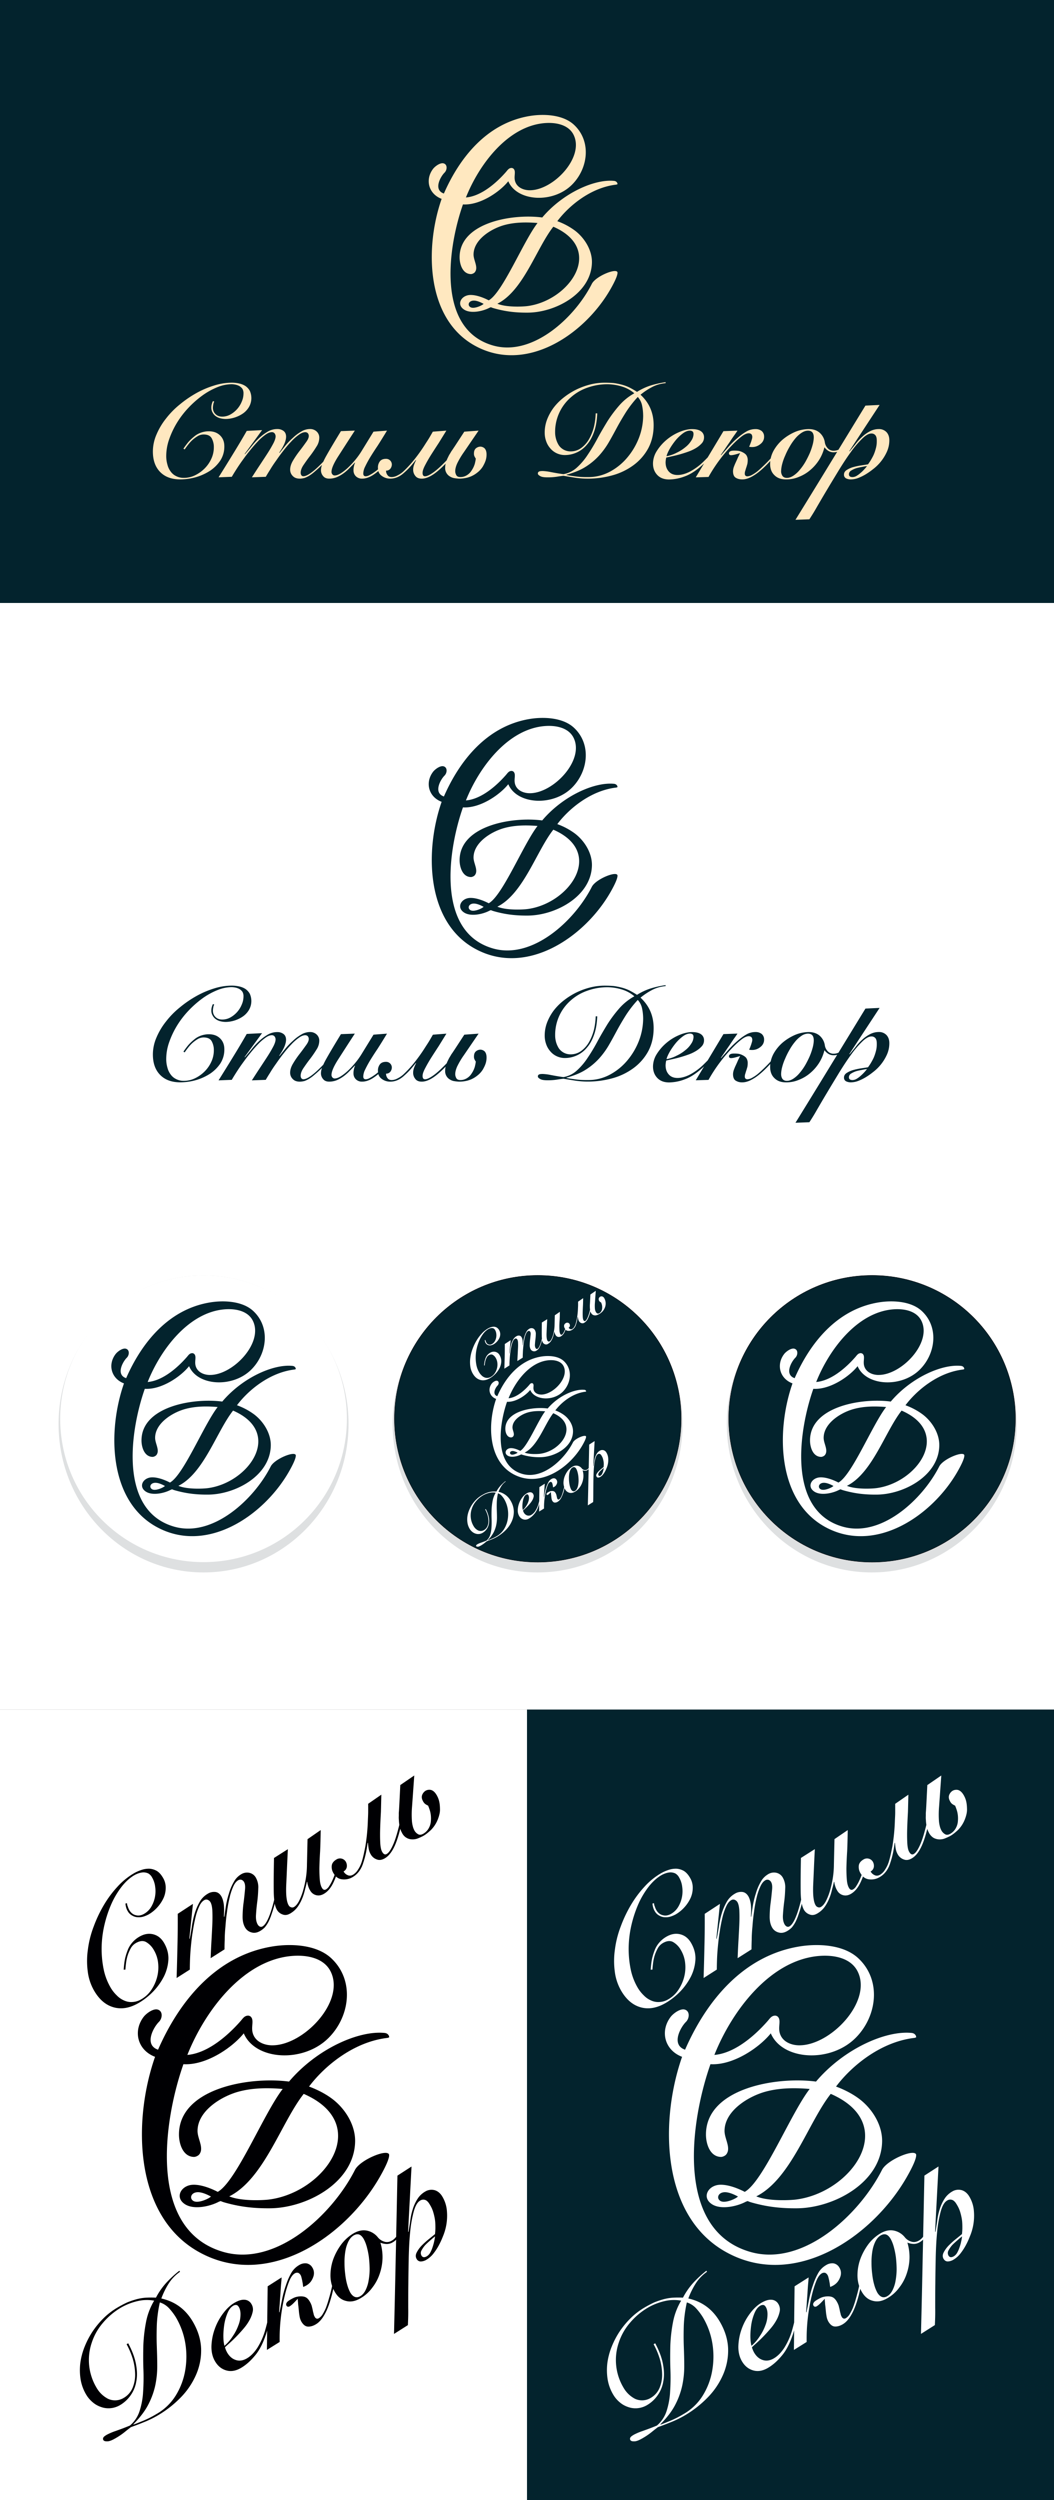
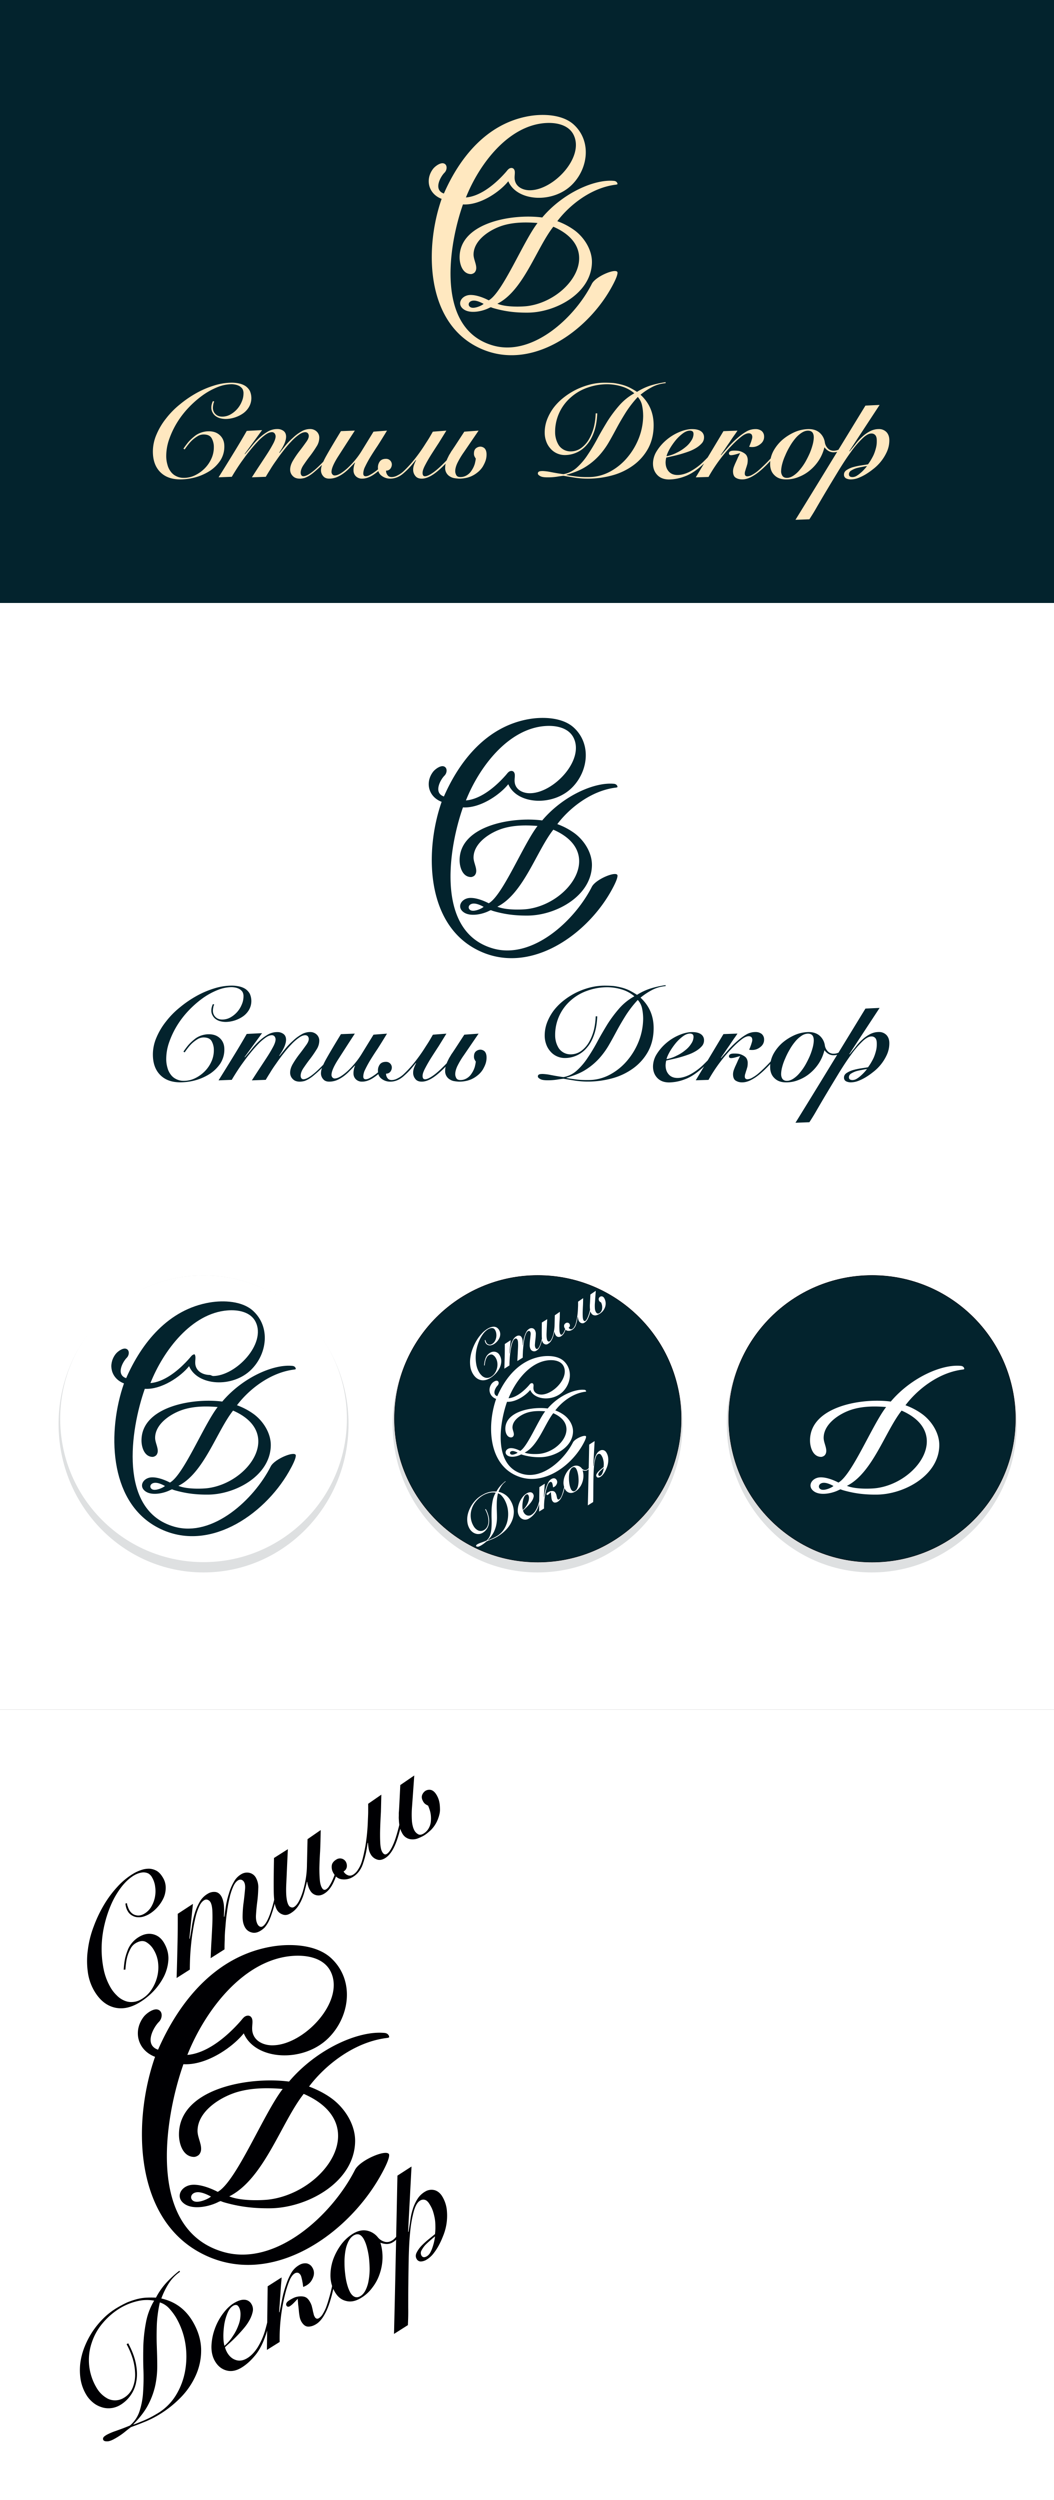
<svg xmlns="http://www.w3.org/2000/svg" viewBox="0 0 1571.24 3726.6">
  <rect x="0" y="0" width="1571.24" height="3726.6" fill="#808080" stroke="none" />
  <defs>
    <style>.cls-1,.cls-6{fill:#fff;}.cls-2,.cls-4,.cls-5{fill:#03232d;}.cls-3{fill:#22343a;opacity:0.15;}.cls-4{stroke:#000003;stroke-miterlimit:22.93;stroke-width:0.57px;}.cls-5,.cls-6,.cls-7,.cls-8{fill-rule:evenodd;}.cls-7{fill:#ffe8c0;}.cls-8{fill:#000003;}</style>
  </defs>
  <g id="Слой_2" data-name="Слой 2">
    <g id="Слой_1-2" data-name="Слой 1">
      <rect class="cls-1" y="2548.17" width="1571.24" height="1178.43" />
      <rect class="cls-1" y="898.75" width="1571.24" height="1649.42" />
      <rect class="cls-2" width="1571.24" height="898.75" />
      <ellipse class="cls-3" cx="801.42" cy="2122.42" rx="216.15" ry="221.37" />
      <ellipse class="cls-3" cx="1299.57" cy="2122.42" rx="216.15" ry="221.37" />
      <ellipse class="cls-3" cx="303.44" cy="2122.42" rx="216.15" ry="221.37" />
      <circle class="cls-4" cx="801.74" cy="2114.73" r="213.69" />
      <circle class="cls-4" cx="1300.04" cy="2114.73" r="213.69" />
      <circle class="cls-1" cx="303.44" cy="2114.73" r="213.69" transform="translate(-1406.47 833.96) rotate(-45)" />
-       <path class="cls-5" d="M313.21,2049.46c-9.43,0-19.26-4.24-21.68-14-1.65-6.69,1.52-13-1.56-16.86a4.44,4.44,0,0,0-4.12-1.62c-3.49.38-5.22,3.33-7.32,5.74-1.9,2.17-4,4.43-6.2,6.72-13.5,13.89-32.68,28.87-52.19,30.49,19.36-48.62,61.33-104.24,115.1-108.34,16-1.22,34.34,2.28,41.7,17.08,16.24,32.63-29.4,80.75-63.73,80.75Zm-125.16,4.78c-15.65-5.32-5-24.52.92-30.42,3.88-3.84,4.55-11.56-1-13.42-5.09-1.7-13,4.33-15.72,8-11.91,15.74-6.41,36.47,12.55,43.62-24.42,69.82-23.41,174.37,48.57,213.91,74.93,41.16,159.69-16.75,197.21-82.13,5.74-10,10.41-19.66,10.41-24.23,0-7.89-31.64,4.78-37.42,16.22-24.74,48.92-86.2,106.21-143.8,89.79-83.89-23.91-65.3-144.85-43.9-205.49,24.95,1.53,53.71-18.34,66-33.76,12.45,29.51,65,32.85,92.83,5,23.63-23.63,28.59-63.28,2.84-87.22-16.2-15.07-44.37-16.13-64.6-12.77C250.89,1951.63,211,2001.76,188.05,2054.24Z" />
+       <path class="cls-5" d="M313.21,2049.46c-9.43,0-19.26-4.24-21.68-14-1.65-6.69,1.52-13-1.56-16.86c-3.49.38-5.22,3.33-7.32,5.74-1.9,2.17-4,4.43-6.2,6.72-13.5,13.89-32.68,28.87-52.19,30.49,19.36-48.62,61.33-104.24,115.1-108.34,16-1.22,34.34,2.28,41.7,17.08,16.24,32.63-29.4,80.75-63.73,80.75Zm-125.16,4.78c-15.65-5.32-5-24.52.92-30.42,3.88-3.84,4.55-11.56-1-13.42-5.09-1.7-13,4.33-15.72,8-11.91,15.74-6.41,36.47,12.55,43.62-24.42,69.82-23.41,174.37,48.57,213.91,74.93,41.16,159.69-16.75,197.21-82.13,5.74-10,10.41-19.66,10.41-24.23,0-7.89-31.64,4.78-37.42,16.22-24.74,48.92-86.2,106.21-143.8,89.79-83.89-23.91-65.3-144.85-43.9-205.49,24.95,1.53,53.71-18.34,66-33.76,12.45,29.51,65,32.85,92.83,5,23.63-23.63,28.59-63.28,2.84-87.22-16.2-15.07-44.37-16.13-64.6-12.77C250.89,1951.63,211,2001.76,188.05,2054.24Z" />
      <path class="cls-5" d="M233.85,2210.32c4.29.63,8.79,2.84,12,4.55-1.46,2-13.88,8-19.15,4.89s-2.21-10.82,7.12-9.44Zm32.1,4.39c38-19,57-81,81.5-112.16,76,33.19,23.11,107.94-38,115.62-6.47.82-30.24,2.06-43.52-3.46Zm65.37-125.6c-44.05-5.82-120.39,7.62-120.39,57.95,0,10.2,4.38,24.5,16.73,24.5a9,9,0,0,0,5.13-2.34c6.16-6.94-1.54-17.28-1.54-26,0-22,26.06-38,45.15-43.11,15.45-4.17,31.91-4.24,48.05-2.89-20.81,26.92-50.67,101.09-71.1,112.61-5.64-3-17.42-8.16-27.17-7.77-12.93.5-20.35,13.88-8.56,21.37,9.75,6.2,27.31,2.31,36.85-2.78,3.25-1.18.76-.84,6.18.71,16.89,4.82,32.2,6.63,50.37,6.41,40-.49,91.63-28.07,92.66-72.82.42-18-10.53-35.69-24.41-46.41a99.77,99.77,0,0,0-26-13.95c17.3-23,49.26-49.06,85.88-53.26.95-.23.9-.36,1.81-.57,0-2.64-2.13-4.56-4.91-4.84C407.34,2033,361.47,2053.48,331.32,2089.11Z" />
-       <path class="cls-6" d="M1309.81,2049.46c-9.43,0-19.27-4.24-21.68-14-1.66-6.69,1.51-13-1.56-16.86a4.47,4.47,0,0,0-4.13-1.62c-3.48.38-5.21,3.33-7.32,5.74-1.89,2.17-4,4.43-6.19,6.72-13.5,13.89-32.68,28.87-52.2,30.49,19.37-48.62,61.33-104.24,115.11-108.34,16-1.22,34.33,2.28,41.7,17.08,16.24,32.63-29.4,80.75-63.73,80.75Zm-125.17,4.78c-15.64-5.32-5-24.52.93-30.42,3.87-3.84,4.54-11.56-1-13.42-5.08-1.7-13,4.33-15.72,8-11.9,15.74-6.41,36.47,12.56,43.62-24.42,69.82-23.42,174.37,48.56,213.91,74.93,41.16,159.69-16.75,197.22-82.13,5.74-10,10.41-19.66,10.41-24.23,0-7.89-31.64,4.78-37.43,16.22-24.73,48.92-86.2,106.21-143.8,89.79-83.89-23.91-65.3-144.85-43.9-205.49,24.95,1.53,53.72-18.34,66-33.76,12.46,29.51,65,32.85,92.83,5,23.63-23.63,28.59-63.28,2.84-87.22-16.2-15.07-44.37-16.13-64.6-12.77C1247.48,1951.63,1207.6,2001.76,1184.64,2054.24Z" />
      <path class="cls-6" d="M1230.44,2210.32c4.3.63,8.79,2.84,12,4.55-1.47,2-13.89,8-19.16,4.89-5.12-3-2.2-10.82,7.12-9.44Zm32.11,4.39c38-19,57-81,81.49-112.16,76,33.19,23.11,107.94-38,115.62-6.46.82-30.23,2.06-43.51-3.46Zm65.36-125.6c-44.05-5.82-120.38,7.62-120.38,57.95,0,10.2,4.37,24.5,16.73,24.5a8.92,8.92,0,0,0,5.12-2.34c6.16-6.94-1.54-17.28-1.54-26,0-22,26.06-38,45.15-43.11,15.46-4.17,31.91-4.24,48-2.89-20.81,26.92-50.67,101.09-71.09,112.61-5.64-3-17.43-8.16-27.18-7.77-12.92.5-20.34,13.88-8.56,21.37,9.76,6.2,27.31,2.31,36.85-2.78,3.25-1.18.76-.84,6.18.71,16.89,4.82,32.2,6.63,50.37,6.41,40-.49,91.63-28.07,92.67-72.82.41-18-10.53-35.69-24.42-46.41a99.61,99.61,0,0,0-26-13.95c17.3-23,49.27-49.06,85.88-53.26,1-.23.91-.36,1.82-.57,0-2.64-2.14-4.56-4.92-4.84C1403.93,2033,1358.06,2053.48,1327.91,2089.11Z" />
-       <rect class="cls-2" x="785.62" y="2548.17" width="785.62" height="1178.43" />
      <path class="cls-6" d="M1322.7,3422.56c3.4-2,5.89-5,8-9.22a50.12,50.12,0,0,0,4.46-14.37,95.27,95.27,0,0,0,1.48-17.18,165.65,165.65,0,0,0-1.13-17.53,114.76,114.76,0,0,0-3.18-15.54,54.86,54.86,0,0,0-4.46-11.31c-2-3.39-4.09-5.63-6.53-6.62s-5.43-.58-8.42,1.17c-3.39,2-5.89,5-8,9.21a50.64,50.64,0,0,0-4.46,14.37,95.41,95.41,0,0,0-1.28,17.07,125.87,125.87,0,0,0,1.13,17.53,91,91,0,0,0,3,15.65,54.4,54.4,0,0,0,4.46,11.31c2,3.39,4.29,5.53,6.74,6.51s5.22.69,8.21-1.05Zm-93.26,3.84c-2.13,2.31-4.26,4.63-6.3,6.62a35.2,35.2,0,0,1-5.41,4.49c-2.19,1.28-4,1-5.13-1a4,4,0,0,1,.16-3.84c.73-1.5,2.5-3.06,5.29-4.69,1.4-.82,3.19-1.87,5.5-2.95a23.8,23.8,0,0,1,7.64-2.05c3.81-.34,7.14-.14,9.7,1s4.67,3.42,6.53,6.61a32.29,32.29,0,0,1,2.9,6.34c.45,2.15,1.1,4.18,1.43,6.12s.86,3.78,1.28,5.41a13.34,13.34,0,0,0,1.76,4.86,5,5,0,0,0,2.86,2.61,4.58,4.58,0,0,0,3.38-.64,18,18,0,0,0,5.9-6.38,66,66,0,0,0,5-10.17c1.32-3.7,2.63-7.41,3.63-11.2,1.11-3.6,2-7.07,2.78-9.92q1.26-4.83,2.41-10.29a51,51,0,0,1-2.46-14.56,72.44,72.44,0,0,1,4.07-25.11,88.6,88.6,0,0,1,12.21-22.64,63.23,63.23,0,0,1,17.91-16.07c7.19-4.19,13.94-5.45,20.34-4.11a28.09,28.09,0,0,1,15.74,9.55,19.36,19.36,0,0,0,10.18,6.9q5.38,1.68,11.08-1.64a20.37,20.37,0,0,0,6.34-5.75c.66-30.47,1.22-60.74,1.9-91.09l21-13.58-5.12,97.16.63.16c.81-5,1.71-10.36,2.58-16.21a88.89,88.89,0,0,1,3.65-17.12,61.47,61.47,0,0,1,6.89-15.25,33,33,0,0,1,11.59-11.31,18.08,18.08,0,0,1,14.26-2.16c4.85,1.44,8.7,4.82,11.61,9.81a48.76,48.76,0,0,1,6.63,21,79.34,79.34,0,0,1-6,38.28,112.61,112.61,0,0,1-6.27,13.56,87.07,87.07,0,0,1-8.11,12.23,38.09,38.09,0,0,1-10.1,8.83,18.31,18.31,0,0,1-8.12,2.59c-2.89.09-5-1.33-6.57-3.92-1.63-2.8-1.63-6,.12-9.43a43.08,43.08,0,0,1,7.22-10.1,127.73,127.73,0,0,1,10.66-9.7c3.84-3,6.89-5.62,9.45-7.65.26-2.29.5-5.1.58-8.63,0-3.21,0-6.94-.38-10.74a74.9,74.9,0,0,0-2.43-12,44.11,44.11,0,0,0-4.89-11.6,39.34,39.34,0,0,0-2.76-4.27,14.26,14.26,0,0,0-3.41-3.1,8.47,8.47,0,0,0-8.88.37c-4,2.33-7.07,7.6-9.44,15.94a178.66,178.66,0,0,0-5.32,29.85c-1.21,11.68-1.84,24.35-2.21,37.94-.25,13.79-.53,27.06-.61,40.22-.2,13-.15,25-.17,35.94.19,10.87-.2,19.38-.51,25.72l-20.69,13.14q1.49-58.67,2.64-117.91.27-11.35.52-22.68a22.09,22.09,0,0,1-4.85,3.8,17.11,17.11,0,0,1-9.14,2.66,26.55,26.55,0,0,1-9.45-2,74.89,74.89,0,0,1,3.16,23.3,78.06,78.06,0,0,1-4.29,23.37,68.87,68.87,0,0,1-11.2,20.71,56.52,56.52,0,0,1-17.63,15.64c-7.38,4.3-14.33,5.69-21.29,3.86-6.83-1.63-12.29-5.94-16.6-13.33a46,46,0,0,1-2.37-4.64q-.8,3.66-1.62,7-4.93,19.74-11.07,30.54c-4,7.4-8.52,12.46-13.51,15.37-4.39,2.56-8.37,3.54-12,3.26s-6.82-3-9.5-7.57a24.93,24.93,0,0,1-2.74-8.83c-.63-3.38-.83-6.47-1.12-9.25-.25-2.26-.38-4.32-.71-6.27-.22-1.74-.23-3.61-.45-5.35s-.2-3.1-.27-4.13Zm-45.58,47.44-.34,28.84,19-11.89a274.76,274.76,0,0,1,8.8-73.89,139.93,139.93,0,0,1,5.8-17.56c2.25-5.32,4.91-9,7.9-10.76a6.61,6.61,0,0,1,5.13-.85,8.35,8.35,0,0,1,3.52,3.29,14,14,0,0,1,1.38,3.75c.42,1.63.72,3.06,1.14,4.69.21,1.74.63,3.37.84,5.12s.4,3,.59,4.21a29.34,29.34,0,0,0,4.82-2.28,22.64,22.64,0,0,0,6.09-5.16,24.5,24.5,0,0,0,3.81-6.77,16.73,16.73,0,0,0,1.28-7.43,15.22,15.22,0,0,0-2.33-7.2,12.58,12.58,0,0,0-8.49-6.29,16.94,16.94,0,0,0-11.12,2.48,31.77,31.77,0,0,0-12,12.06,97.44,97.44,0,0,0-7.67,17.58,150.91,150.91,0,0,0-5.94,21.92c-1.48,7.55-2.74,13.64-3.75,18.78l-.64-.17c.29-3.64.62-8.12,1-12.91.22-4.67.64-9.46,1-14.25.22-4.67.55-9.15.88-13.62q.68-6.42.85-10.93l-20.89,13.26-.64,53.85q-1.41,5.73-3,11.41a103.27,103.27,0,0,1-11.66,26.33c-4.8,7.35-10.06,12.56-15.65,15.82-5.78,3.38-11.22,4.14-16.51,2.42s-9.57-5.39-12.94-11.18a37.75,37.75,0,0,1-3.2-7.77c2-2,4.69-4.34,8-7.35s6.73-6.34,10.23-10,7.07-7.6,10.53-11.76a72,72,0,0,0,8.31-12.34,45.25,45.25,0,0,0,4.39-12.19,15.33,15.33,0,0,0-1.93-10.65,12.49,12.49,0,0,0-10.26-6.59c-4.47-.33-9.45,1.24-15.24,4.61-6.18,3.61-11.84,9.05-17.08,16.12a86.44,86.44,0,0,0-12.37,23.27,83.31,83.31,0,0,0-4.79,25.26c-.18,8.4,1.55,16,5.27,22.34,4.19,7.19,9.77,11.69,16.84,13.72s14.33.73,21.92-3.69q11.07-6.47,21.15-18.76c6.64-7.89,12-18.8,16.45-32.34.49-1.54,1-3.06,1.39-4.57Zm-42.15-35.05c1.86,3.2,2.64,7.29,2.42,12A44,44,0,0,1,1141,3466a71.83,71.83,0,0,1-8.28,16.07,64.35,64.35,0,0,1-12.42,14.47c-1.18-3.86-1.6-8.7-1.68-14.8a122.11,122.11,0,0,1,1.53-18,73.5,73.5,0,0,1,4.84-16.46q3.24-7.52,8.33-10.48a7.33,7.33,0,0,1,4.69-1.13c1.46.21,2.68,1.38,3.73,3.17ZM1054,3386.17a61.77,61.77,0,0,0-17,17.66,117.39,117.39,0,0,0-10.89,22.14c20.59,4.58,36.14,16.1,47,34.66,7.8,13.38,11.76,26.58,12.31,39.91a90.5,90.5,0,0,1-7.26,38.47,112.13,112.13,0,0,1-22.85,34.19,161.83,161.83,0,0,1-34.69,27.2,148.3,148.3,0,0,1-20,9.78c-7.37,3-13.94,5.46-19.91,7.6-2.76,2.15-5.72,4.41-9,7.1a104.44,104.44,0,0,1-13.59,9.27c-5.59,3.26-9.73,4.87-12.74,4.76-2.9.08-4.79-.42-5.61-1.82a3.59,3.59,0,0,1,.05-4c.65-1.18,2.53-2.54,5.32-4.17a90.23,90.23,0,0,1,13.11-5.51c6-2.15,13.06-4.67,21-8a47.29,47.29,0,0,0,14.53-21.86,113.78,113.78,0,0,0,5.19-28.71,318.65,318.65,0,0,0,.45-33.16c-.45-11.78-.39-23.59-.12-35.51a227.88,227.88,0,0,1,4-35,98.73,98.73,0,0,1,12.12-31.95,60.39,60.39,0,0,0-25.21.8,89.47,89.47,0,0,0-23.94,9.41,103.61,103.61,0,0,0-27.11,22.77,86.16,86.16,0,0,0-16.73,29.56,80.48,80.48,0,0,0,7,67.06,43.39,43.39,0,0,0,7.57,9.77,42.35,42.35,0,0,0,9.66,6.93,24.9,24.9,0,0,0,23.12-1.18,31.21,31.21,0,0,0,13.42-15,50.24,50.24,0,0,0,3.86-20.44,86.52,86.52,0,0,0-3.56-23.07,117.72,117.72,0,0,0-9.16-21.68l2.39-1.39c5.89,11,9.77,21.32,11.51,30.74,1.87,9.61,2.12,18.29.55,26.16a49.56,49.56,0,0,1-8.5,20.74,50.38,50.38,0,0,1-15.63,14.47,34,34,0,0,1-14.4,4.66,32.67,32.67,0,0,1-14.21-1.88,36.7,36.7,0,0,1-12.47-7.17A44.17,44.17,0,0,1,914,3569a64.82,64.82,0,0,1-8.2-22.77,87.88,87.88,0,0,1-.33-24.42,101.08,101.08,0,0,1,6.6-24.45,124.52,124.52,0,0,1,12.09-22.84,128.86,128.86,0,0,1,16.73-19.92,104.69,104.69,0,0,1,20-15.17c5-2.92,9.89-5.51,14.31-7.56a125.59,125.59,0,0,1,13.38-4.59,75.64,75.64,0,0,1,13.82-2.44,145.87,145.87,0,0,1,15.73-.09,105.7,105.7,0,0,1,15.26-22,170.05,170.05,0,0,1,19.64-18.15l.93,1.6Zm-5.49,69a88.34,88.34,0,0,0-10.33-14,31.77,31.77,0,0,0-14.27-9.33,195.58,195.58,0,0,0-4.54,34c-.33,10.89-.38,21.35,0,31.58s.67,19.95.67,29.58a140.68,140.68,0,0,1-3,28.77,114.7,114.7,0,0,1-10.38,28.53c-4.87,9.53-12.33,19.22-22.24,29.29l.23.4c1.83-.53,6-2.15,12.23-4.73a145.18,145.18,0,0,0,21.57-10.71,80.46,80.46,0,0,0,29.07-27.66,103.68,103.68,0,0,0,14.17-37.16,121.51,121.51,0,0,0,.27-40.82,111.46,111.46,0,0,0-13.41-37.65Zm365.35-93.28c1.75,3,4.36,3.34,8.15,1.13a14.73,14.73,0,0,0,4.94-5.29,44.09,44.09,0,0,0,3.43-7.89,54.74,54.74,0,0,0,2.44-8.65,52.9,52.9,0,0,0,1.36-7.75q-2.52,1.88-6.48,5.39c-2.85,2.46-5.49,4.81-8,7.35a40.94,40.94,0,0,0-5.69,8.14,7.69,7.69,0,0,0-.13,7.57ZM1216.4,3102.68c-60-7.92-164,10.38-164,78.94,0,13.9,6,33.37,22.79,33.37a12.15,12.15,0,0,0,7-3.19c8.39-9.44-2.1-23.52-2.1-35.47,0-30,35.51-51.72,61.51-58.73,21.05-5.67,43.47-5.76,65.45-3.94-28.35,36.69-69,137.71-96.85,153.42-7.68-4.07-23.73-11.12-37-10.6-17.61.69-27.72,18.92-11.66,29.12,13.29,8.45,37.2,3.15,50.19-3.79,4.43-1.61,1-1.14,8.42,1,23,6.57,43.86,9,68.62,8.73,54.45-.67,124.82-38.24,126.23-99.19.56-24.47-14.34-48.62-33.26-63.23-10.79-8.33-23.93-14.81-35.43-19,23.56-31.35,67.11-66.83,117-72.55,1.3-.32,1.24-.49,2.48-.78,0-3.59-2.91-6.21-6.7-6.59-39.09-4-101.58,24-142.65,72.51Zm-89,171.1c18.09,7.51,50.47,5.82,59.28,4.71,83.21-10.46,155.28-112.29,51.74-157.5-33.39,42.39-59.22,126.85-111,152.79Zm-43.73-6c5.85.86,12,3.86,16.39,6.2-2,2.73-18.91,10.9-26.09,6.65-7-4.13-3-14.73,9.7-12.85Zm-62.4-212.61c31.28-71.5,85.61-139.79,170.1-153.83,27.57-4.57,65.94-3.12,88,17.4,35.08,32.61,28.33,86.63-3.86,118.82-37.93,37.93-109.49,33.39-126.46-6.81-16.76,21-56,48.07-89.93,46-29.16,82.62-54.48,247.36,59.8,279.93,78.46,22.37,162.19-55.67,195.89-122.31,7.88-15.59,51-32.85,51-22.1,0,6.23-6.36,19.39-14.18,33-51.11,89.06-166.58,167.95-268.65,111.87-98.05-53.85-99.42-196.27-66.16-291.38-25.84-9.74-33.32-38-17.1-59.42,3.77-5,14.48-13.21,21.41-10.89,7.61,2.54,6.71,13.05,1.42,18.28-8.09,8-22.57,34.2-1.26,41.45Zm170.51-6.52c-12.85,0-26.25-5.77-29.53-19-2.26-9.1,2.06-17.63-2.13-23a6.05,6.05,0,0,0-5.62-2.2c-4.74.51-7.1,4.53-10,7.81-2.58,3-5.41,6-8.44,9.16-18.39,18.93-44.52,39.32-71.11,41.54,26.39-66.24,83.56-142,156.81-147.59,21.75-1.66,46.77,3.1,56.8,23.26,22.13,44.46-40,110-86.81,110ZM1120,2857l-.63-.17c.06-2.18.21-4.67.33-7.68a70.13,70.13,0,0,0-.22-8.17,37.88,37.88,0,0,0-1.21-7.58,27.16,27.16,0,0,0-2.49-6.57c-2.33-4-5.28-6.29-9-6.77a17.59,17.59,0,0,0-11.32,2.59,32.73,32.73,0,0,0-12.53,12.93,82.74,82.74,0,0,0-7.43,18,127.93,127.93,0,0,0-4,19.21q-1.56,9.72-3,17l-.63-.16,5.36-51.82-22.66,14.83c.12,16.25,0,32.1-.43,47.86-.32,16-.75,31.74-1.26,47.82l19.69-12.55q0-5.59.3-14.62c.23-6,.63-12.68,1.31-19.76s1.45-14.49,2.73-21.93q1.62-11,3.94-20.75a85.91,85.91,0,0,1,5.64-16.94c2.08-4.69,4.57-7.75,7.37-9.38a5.67,5.67,0,0,1,5.55-.56,8.28,8.28,0,0,1,4,3.57c1.4,2.4,2.26,6.17,2.71,11.53.25,5.47.34,11.58.09,18.94s-.75,15.69-1.22,24.52c-.55,9.15-1,18.5-1.38,28.36l20.69-13.14q0-5.59.3-14.62c0-5.9.43-12.56,1.12-19.64.48-7,1.24-14.37,2.33-21.69a187.13,187.13,0,0,1,3.74-20.64,85.93,85.93,0,0,1,5.63-16.94c2.09-4.69,4.58-7.75,7.37-9.38a6.11,6.11,0,0,1,4.61-.81,7.17,7.17,0,0,1,4.16,3.46c1.51,2.59,2,6.6,1.31,12.34-.55,5.94-1.18,12.19-2.09,18.88a162.43,162.43,0,0,0-1.4,20.07c-.08,6.74,1.2,12.14,3.64,16.34a15.33,15.33,0,0,0,9.7,7.45c4.23,1.28,8.52.38,13.11-2.3a34.28,34.28,0,0,0,6.6-5.19,47.65,47.65,0,0,0,5.29-7.9,77.38,77.38,0,0,0,4.66-11.28c1.48-4.34,3.12-9.31,4.7-15.32.09-.33.18-.66.26-1a29.7,29.7,0,0,0,3,9,15.53,15.53,0,0,0,8.44,7.12c3.82,1.51,7.51,1,11.71-1.48a35.39,35.39,0,0,0,10.57-9.38,60.29,60.29,0,0,0,6.69-11.93,78.36,78.36,0,0,0,4.33-13.22c1.16-4.43,2.24-8.53,3.12-12.53l.63.17a17.53,17.53,0,0,0,1.09,5.52,26.91,26.91,0,0,0,3.15,7.25,14.1,14.1,0,0,0,8.84,6.89q5.69,1.5,11.67-2c5.59-3.26,10-8.51,13.59-15.68a96,96,0,0,0,4.31-10.21,15.19,15.19,0,0,0,9.08,4.27,24.44,24.44,0,0,0,15.93-3.41c7.39-4.31,12.83-11.49,15.81-21.52a127,127,0,0,0,3.61-13.08c1-4.3,1.86-9.64,2.77-16.33l.63.17a65,65,0,0,0,1,8.53,24.5,24.5,0,0,0,3,8.4,16.64,16.64,0,0,0,9,7.6c3.83,1.51,7.72.85,12.11-1.71,4.79-2.8,9.13-7.74,12.9-15,3.51-6.61,6.9-16.29,10-28.93a36.24,36.24,0,0,0,2.81,6.46,19.55,19.55,0,0,0,6.46,6.93,19.29,19.29,0,0,0,8.33,2.36,21,21,0,0,0,8.1-1.24,83.59,83.59,0,0,0,7.65-3.4c3.71-1.89,7.75-5,12.44-9.4a46.44,46.44,0,0,0,10.26-15.88c2.13-5.52,3.26-10.46,3.2-14.7-.13-8.08-.92-14.42-5-21.43-2.44-4.19-5.19-6.6-8.15-7.55a11.31,11.31,0,0,0-8.22,1.05,12.9,12.9,0,0,0-5.18,6.24c-1.15,3.07-.64,6.25,1.46,9.84a11,11,0,0,0,4.23,4.5,25.3,25.3,0,0,0,3.11,1.66,66.48,66.48,0,0,1,3.17,9.11,42.54,42.54,0,0,1,1,13.61,24.48,24.48,0,0,1-3.22,11,21.15,21.15,0,0,1-8.07,8.18c-3,1.75-5.77,2-7.93.62a14.18,14.18,0,0,1-5.09-5.06c-2-3.4-3.2-7.77-3.88-13.52a140.11,140.11,0,0,1,.17-23.11l3.25-45.77-20.82,14.29-1.58,31.68c0,.83-.18,2-.2,3.33-.1,1.66-.2,3.33-.38,5.31s-.05,4-.12,6.22a38.18,38.18,0,0,0,.17,5.79,60,60,0,0,0,.69,6.91c-.26,1-.51,2.05-.77,3-3,11.9-5.89,21.09-9,27.71-3.18,6.94-6.12,11.06-8.92,12.69a3.64,3.64,0,0,1-3.81.35,7.07,7.07,0,0,1-2.77-2.92c-2-2.88-2.88-7.69-3.2-14.19s-.41-14.47,0-24.34c.2-6.53.57-13.7,1-21.7.22-7.89.4-16.28.64-25.52l-19.63,13.59c0,4.56,0,8.8,0,12.84s-.3,8.2-.46,12.05a293.1,293.1,0,0,1-3.73,38.55c-2,10-3.63,17.63-5.36,22.92a43.82,43.82,0,0,1-5.37,11.43,22.44,22.44,0,0,1-7.47,7.83c-3,1.75-5.77,2-8.44.65a12.26,12.26,0,0,1-5.84-5.42,9.26,9.26,0,0,0,4.84-6.84,12.28,12.28,0,0,0-1.3-7.27,10,10,0,0,0-14-3.85c-4.19,2.44-6.69,5.5-7.17,9.26a17.69,17.69,0,0,0,2.59,11.33,24.9,24.9,0,0,0,1.68,2.51c-1,2.74-2,5.29-3.19,7.73a58.48,58.48,0,0,1-4.62,8.59,14.83,14.83,0,0,1-4.74,5.17c-2.6,1.51-4.61.81-6.36-2.18s-2.73-7-3.14-11.81-.7-10.83-.65-18.08c.17-7.05.47-15.25,1.1-24.72.43-9.34.68-19.92.86-31.53L1244,2741.28l-.87,37.95a137,137,0,0,1-1.68,20.51,160.9,160.9,0,0,1-4.36,19.13,87.21,87.21,0,0,1-6,15c-2.31,4.29-4.72,7-7.32,8.55a5,5,0,0,1-4.32.38,6.33,6.33,0,0,1-3.73-3.18c-2.91-5-4-14.75-3.52-29,.65-14,1.34-32.09,2.49-54.43L1194,2769.35c-.42,20.85-.58,37.53-.38,50.25.07,4.43.3,8.42.69,11.93-.46,1.9-.94,3.77-1.42,5.62-5.16,19.59-10.53,31-15.92,34.16a4.17,4.17,0,0,1-4.12.27,8,8,0,0,1-3.1-3c-2.09-3.59-3-8.4-2.59-14.54s.94-12.59,1.86-19.27a190.33,190.33,0,0,0,1.51-19.88,28.76,28.76,0,0,0-3.64-16.33,14.65,14.65,0,0,0-9.15-7,16.51,16.51,0,0,0-12.71,2.06,29.58,29.58,0,0,0-11,11.48,75.24,75.24,0,0,0-7.18,17,121.9,121.9,0,0,0-4.51,18.41c-1,6.17-1.73,11.71-2.46,16.42Zm-145-20.26-2.34.57a27.17,27.17,0,0,0,.84,5.12,20.88,20.88,0,0,0,2.47,6.06,16.36,16.36,0,0,0,6.53,6.61,18,18,0,0,0,7.94,2.6,23.66,23.66,0,0,0,8.84-.88,40.57,40.57,0,0,0,8.57-3.66,54.38,54.38,0,0,0,12.29-10.11,55,55,0,0,0,9.17-13.64,36.43,36.43,0,0,0,3.36-15.34,28,28,0,0,0-4.09-15.27q-4-6.89-9-10a25.42,25.42,0,0,0-11.09-3.42,33.81,33.81,0,0,0-11.79,1.79,59.67,59.67,0,0,0-11.88,5.33,104.74,104.74,0,0,0-23.9,19.56,160.57,160.57,0,0,0-20.39,27.41,194.18,194.18,0,0,0-15.22,32.15,147,147,0,0,0-8.58,33.9,119.75,119.75,0,0,0-.25,33.05,75.58,75.58,0,0,0,9.51,28.69c7.69,13.17,17.34,21.45,29.15,24.73s24.2,1.13,37.57-6.67a102.39,102.39,0,0,0,21.57-17.13,94,94,0,0,0,15.85-22.36,65.38,65.38,0,0,0,6.57-25q.59-12.78-6.59-25c-4-6.79-9.41-11.1-16.25-12.73s-13.58-.36-20.57,3.71a40.44,40.44,0,0,0-11.09,9.42,37.71,37.71,0,0,0-6.69,11.92,81.34,81.34,0,0,0-3.89,13.51,136.87,136.87,0,0,0-1.57,14.29l2.58-.17c.12-3,.52-6.45,1-10.21a66.8,66.8,0,0,1,2.48-11.34,61.71,61.71,0,0,1,4.61-10.45,20.42,20.42,0,0,1,7.38-7.52c5.79-3.37,11-4,15.43-1.51a31.28,31.28,0,0,1,11.43,11.79,47.43,47.43,0,0,1,6.46,19.78,58,58,0,0,1-1.65,21,62,62,0,0,1-8.72,19,44.14,44.14,0,0,1-14.55,13.57,28,28,0,0,1-13.09,4.16,25.47,25.47,0,0,1-12.46-2.1,33.46,33.46,0,0,1-11.16-7.67,53.73,53.73,0,0,1-9.6-12.32,89.82,89.82,0,0,1-10.31-28.23,152,152,0,0,1-2.69-32.13,159.85,159.85,0,0,1,4.29-33,178.28,178.28,0,0,1,10.32-30.91,125.46,125.46,0,0,1,15.14-25.41c5.84-7.42,12.09-13.21,19.08-17.28a37.32,37.32,0,0,1,5.94-2.67,27.42,27.42,0,0,1,7.15-1.49,18.26,18.26,0,0,1,7.23,1.4,14.73,14.73,0,0,1,6,6.13,35.56,35.56,0,0,1,4.63,13.89,45.58,45.58,0,0,1-5.84,29.89,29.33,29.33,0,0,1-10.51,10.41c-4.19,2.45-8.29,3.23-12.39,2.15-4-.88-7.37-3.46-9.82-7.65a25.75,25.75,0,0,1-2.19-5.14A14.6,14.6,0,0,1,974.92,2836.72Z" />
      <path class="cls-7" d="M808.36,324.17c-45.09-6-123.21,7.79-123.21,59.31,0,10.43,4.48,25.07,17.12,25.07a9.15,9.15,0,0,0,5.25-2.4c6.3-7.1-1.58-17.68-1.58-26.65,0-22.56,26.68-38.85,46.21-44.12,15.82-4.26,32.66-4.33,49.18-3C780,360,749.47,435.88,728.57,447.68c-5.78-3.06-17.83-8.35-27.82-8-13.22.52-20.82,14.21-8.76,21.88,10,6.34,28,2.36,37.72-2.85,3.32-1.21.78-.86,6.32.72,17.29,4.94,33,6.79,51.55,6.56,40.91-.5,93.78-28.72,94.84-74.52.42-18.38-10.78-36.52-25-47.5a102.17,102.17,0,0,0-26.62-14.28c17.71-23.55,50.42-50.2,87.89-54.5,1-.24.93-.37,1.86-.59,0-2.69-2.18-4.66-5-4.95-29.37-3-76.32,18-107.17,54.48Zm-66.9,128.54c38.92-19.48,58.32-82.94,83.41-114.79,77.79,34,23.65,110.47-38.87,118.33-6.62.84-31,2.11-44.54-3.54Zm-32.85-4.49c4.39.65,9,2.9,12.31,4.66-1.5,2.05-14.21,8.19-19.6,5s-2.26-11.06,7.29-9.65ZM661.73,288.48c23.5-53.71,64.31-105,127.79-115.56,20.71-3.44,49.54-2.34,66.12,13.07,26.35,24.5,21.28,65.08-2.91,89.27-28.49,28.5-82.25,25.08-95-5.12-12.6,15.78-42,36.11-67.57,34.55-21.9,62.07-40.92,185.83,44.93,210.31C794,531.8,857,473.17,882.26,423.11c5.92-11.72,38.3-24.68,38.3-16.61,0,4.68-4.78,14.57-10.65,24.8-38.4,66.91-125.15,126.18-201.84,84.05-73.66-40.46-74.69-147.46-49.7-218.92-19.41-7.31-25-28.53-12.85-44.64,2.84-3.75,10.88-9.92,16.09-8.18,5.72,1.91,5,9.81,1.07,13.74-6.08,6-17,25.69-.95,31.13Zm128.1-4.89c-9.65,0-19.72-4.34-22.19-14.29-1.69-6.84,1.55-13.25-1.6-17.26a4.53,4.53,0,0,0-4.22-1.65c-3.56.39-5.33,3.4-7.49,5.87-1.94,2.22-4.06,4.54-6.34,6.88-13.81,14.22-33.44,29.54-53.42,31.21,19.82-49.77,62.77-106.68,117.81-110.89,16.33-1.24,35.13,2.34,42.67,17.48,16.62,33.4-30.09,82.65-65.22,82.65ZM416.74,675.11c2.54-3.13,5.47-6.84,8.8-11a102.25,102.25,0,0,1,11.14-11.53,63.41,63.41,0,0,1,12.51-9.38,25,25,0,0,1,12.9-3.72,14,14,0,0,1,10.17,3.91,12.41,12.41,0,0,1,3.71,9,24.39,24.39,0,0,1-4.3,13.49,158.34,158.34,0,0,1-9.58,13.88c-3.52,4.5-6.65,9-9.58,13.3s-4.3,8.21-4.3,11.72a6.7,6.7,0,0,0,1,3.52,3.56,3.56,0,0,0,3.13,1.57c5.27,0,14.07-6.06,26.19-18.18,1.15-1.15,2.29-2.31,3.44-3.5q1.82-4.11,4.58-9c5.27-9.39,12.51-21.51,21.7-36.56l20.72-.78c-10.36,15.83-18.57,28.73-25,38.7-6.45,10.17-9.77,17.79-9.77,22.68a5.33,5.33,0,0,0,1.37,3.91,4.15,4.15,0,0,0,3.32,1.56c2.54,0,5.48-1,9-3.12a73.94,73.94,0,0,0,10.76-8.41,137.08,137.08,0,0,0,11.33-12.12,116.14,116.14,0,0,0,10-14.27l16.82-27.37,20.13-1.56c-5.08,8.4-9.77,16-14.07,22.67-4.5,6.65-8.21,12.52-11.34,17.6-3.13,5.28-5.48,9.77-7.24,13.49a24.09,24.09,0,0,0-2.73,10c0,2.93,1.17,4.3,3.71,4.3a12.45,12.45,0,0,0,5.67-1.76,48.93,48.93,0,0,0,7-4.3c1.87-1.3,3.75-2.7,5.62-4.29a21.06,21.06,0,0,1-.15-2.55,15,15,0,0,1,2.93-9.39c2-2.54,5.09-3.71,9.19-3.71a8.47,8.47,0,0,1,8.6,8.79,10.34,10.34,0,0,1-2.15,5.87,7.81,7.81,0,0,1-6.45,2.93,10.4,10.4,0,0,0,2,6.45c1.37,2.15,3.52,3.13,6.45,3.13a19,19,0,0,0,8.79-2.54,37.49,37.49,0,0,0,8.8-6.06A179.93,179.93,0,0,0,615.16,688a247.09,247.09,0,0,0,19.15-26.58c1.76-2.74,3.72-5.67,5.48-8.6s3.52-6.06,5.47-9.39l20.14-1.56c-4.11,6.65-7.82,12.71-11.34,18.37-3.72,5.67-7,10.76-10,15.45-4.5,7-7.82,12.9-10.36,17.79s-3.91,8.79-3.72,11.73a6.06,6.06,0,0,0,.78,3.32,3.1,3.1,0,0,0,2.94,1.37c2.73,0,6.64-1.76,11.92-5.48,5.08-3.52,11.14-9,18.38-16.42.61-.61,1.23-1.24,1.85-1.89a53.09,53.09,0,0,1,2.45-5.34,31.69,31.69,0,0,1,2.34-4.3c1-1.56,1.76-3.13,2.74-4.5s1.76-2.54,2.54-3.71c.59-1,1.17-1.76,1.57-2.35l14.66-22.48,21.3-1.56-21.89,32.06a118.92,118.92,0,0,0-10,16.81c-2,4.5-2.93,8.21-2.93,11.53a11.94,11.94,0,0,0,1.56,5.87c1,2,3.13,2.93,6.06,2.93a17.85,17.85,0,0,0,9.39-2.54,20.75,20.75,0,0,0,7-6.65,36.23,36.23,0,0,0,5.09-10.36,57.62,57.62,0,0,0,1.56-8,20.47,20.47,0,0,1-1.56-2.54,9.28,9.28,0,0,1-1.18-5.09c0-3.52,1-6.06,3.13-7.82a10.94,10.94,0,0,1,6.45-2.34,9.53,9.53,0,0,1,6.45,2.73c1.76,2,2.74,4.89,2.74,9,0,6.86-2.12,11.83-5.47,17.79a34.31,34.31,0,0,1-8.61,9.38,39.36,39.36,0,0,1-14.27,7.23A50.41,50.41,0,0,1,684,713.43c-2.55-.2-4.89-.4-7-.79a17.71,17.71,0,0,1-6.45-2.54A14.26,14.26,0,0,1,663.64,697a30.46,30.46,0,0,1,.69-5.93c-7.67,7.91-14.28,13.54-19.66,16.87-5.86,3.72-11.14,5.48-15.83,5.48-4.3,0-7.43-1.18-9.58-3.91a14.12,14.12,0,0,1-3.32-9.39,20.7,20.7,0,0,1,1.37-7.43,54,54,0,0,1,2.93-6.64l-.39-.39c-3.52,4.49-6.45,8-9,10.75a103.87,103.87,0,0,1-8.21,8c-6.45,6.06-13.48,9-20.72,9a20.68,20.68,0,0,1-13.09-4.3,12.85,12.85,0,0,1-4.82-7,81.43,81.43,0,0,1-7.5,5.63c-5.67,3.71-11.14,5.67-16.62,5.67a12.7,12.7,0,0,1-9.38-3.52,11.93,11.93,0,0,1-3.52-8.8,23.26,23.26,0,0,1,.78-6.65,14.65,14.65,0,0,1,1.57-4.49l-.39-.39c-2.35,2.54-4.89,5.08-7.63,7.82a66.75,66.75,0,0,1-8.79,7.82,51.7,51.7,0,0,1-10,5.86,30,30,0,0,1-11.73,2.35c-4.11,0-7-1.18-9.19-3.91a13.16,13.16,0,0,1-3.13-8.8,25,25,0,0,1,1.59-7.85l-.61.62c-3.72,3.71-7,6.64-10,9.18a64.33,64.33,0,0,1-8.21,6.26,40.56,40.56,0,0,1-7.23,3.52,29.49,29.49,0,0,1-7,1c-4.5,0-8-1.18-10.56-3.91a13,13,0,0,1-3.91-9.58c0-4.11,1.37-8.6,4.3-13.49a138.45,138.45,0,0,1,9.58-14.08c3.52-4.49,6.65-8.79,9.58-12.9,2.93-3.91,4.3-7,4.3-9.58a6.07,6.07,0,0,0-1.56-4.3,5.21,5.21,0,0,0-3.72-1.37c-2.73,0-5.86,1.18-9.38,3.72a72.53,72.53,0,0,0-11.34,10A157.84,157.84,0,0,0,422.8,671.4c-3.91,4.88-7.63,10-10.95,14.85-3.52,4.89-6.65,9.58-9.19,13.88q-4.1,6.45-6.45,10.56l-20.72.78c4.5-7,8.8-13.68,13.1-20.13,4.1-6.26,8-12.12,11.34-17.4s5.86-9.78,8-13.88c2-4.11,2.93-7.23,2.93-9.58a7.09,7.09,0,0,0-1.36-4.3,4.82,4.82,0,0,0-4.31-2c-2.73,0-5.86,1.18-9.38,3.72a72.53,72.53,0,0,0-11.34,10q-5.87,6.15-11.73,13.49c-4.1,4.88-7.81,10-11.33,14.85s-6.65,9.58-9.39,13.88-4.88,7.82-6.45,10.56l-19.74.78c7.23-11.53,14.27-22.87,21.31-34.4,7-11.34,13.88-22.88,20.72-34.8l22.87-1.17-26,35.57.39.4q4.11-4.7,9.38-11.15a109.62,109.62,0,0,1,11.15-12.31,69.86,69.86,0,0,1,13.09-10,27.69,27.69,0,0,1,14.67-4.11,15,15,0,0,1,9.38,2.93c2.54,2,3.71,4.89,3.71,8.8a23.21,23.21,0,0,1-1,5.87,32.65,32.65,0,0,1-2.35,6.06,61.75,61.75,0,0,1-3.32,6.06c-1.37,2.15-2.54,3.91-3.52,5.47l.39.39Zm-97.35-76.63-2-.59a23,23,0,0,0-1.56,4.11,17.53,17.53,0,0,0-.78,5.47,13.84,13.84,0,0,0,2,7.63,15.3,15.3,0,0,0,4.69,5.28,20,20,0,0,0,6.85,3.12,34,34,0,0,0,7.81,1,46,46,0,0,0,13.3-2.15,46.64,46.64,0,0,0,12.51-6.06,30.83,30.83,0,0,0,9-9.77,26.37,26.37,0,0,0,1.17-24,21.61,21.61,0,0,0-6.64-7.23,28.8,28.8,0,0,0-9.39-3.72,50.78,50.78,0,0,0-10.94-1.17,88.57,88.57,0,0,0-25.81,4.11A135.68,135.68,0,0,0,293,585.77a164.38,164.38,0,0,0-24.83,17,124.3,124.3,0,0,0-20.72,21.11,101.4,101.4,0,0,0-14.27,24.05,63.86,63.86,0,0,0-5.28,25c0,12.9,3.52,23.07,10.75,30.5s17.2,11.14,30.3,11.14A86.56,86.56,0,0,0,292,711.28a79.71,79.71,0,0,0,21.11-9.58,55.43,55.43,0,0,0,15.45-15.45,38.14,38.14,0,0,0,5.86-21.11c0-6.65-2.15-12.12-6.45-16.22s-9.78-6.06-16.62-6.06A34.29,34.29,0,0,0,299.25,645a31.82,31.82,0,0,0-10,5.86,68.46,68.46,0,0,0-8.6,8.21,114.08,114.08,0,0,0-7.23,9.78l1.95,1c1.37-2.15,3.13-4.49,5.09-7a56.52,56.52,0,0,1,6.64-7.24,53.09,53.09,0,0,1,7.82-5.67,17.31,17.31,0,0,1,8.6-2.34c5.67,0,9.78,1.76,11.93,5.47a26.53,26.53,0,0,1,3.32,13.49,40.07,40.07,0,0,1-3.71,17.2,49,49,0,0,1-10.17,14.66,52.52,52.52,0,0,1-14.46,10.17A37.37,37.37,0,0,1,274,712.25a23.6,23.6,0,0,1-11.33-2.54,21.39,21.39,0,0,1-8.21-6.84,28.34,28.34,0,0,1-4.89-10.36,45.29,45.29,0,0,1-1.76-13.1,75.87,75.87,0,0,1,4.5-25,128.11,128.11,0,0,1,11.73-24.63,135.33,135.33,0,0,1,17.2-22.29A150.42,150.42,0,0,1,302,589.29a106.28,106.28,0,0,1,21.89-12.12,58,58,0,0,1,21.31-4.49,30.81,30.81,0,0,1,5.47.58,22.91,22.91,0,0,1,5.87,2,15.48,15.48,0,0,1,4.69,4.1,12.55,12.55,0,0,1,1.76,7,30,30,0,0,1-2.54,12.12,38.52,38.52,0,0,1-17,19.35A24.89,24.89,0,0,1,331.31,621c-4.1,0-7.43-1.17-10-3.71a12.82,12.82,0,0,1-3.91-9.78,22.05,22.05,0,0,1,.59-4.69,12.16,12.16,0,0,1,1.37-4.3ZM1173.05,712.3c3.32,0,6.45-1.18,9.77-3.33a42.61,42.61,0,0,0,9.39-8.6,80.87,80.87,0,0,0,8.4-11.92,143.23,143.23,0,0,0,6.65-13.29,98.26,98.26,0,0,0,4.3-12.71,46,46,0,0,0,1.56-10.17c0-3.32-.58-5.86-1.95-7.62s-3.72-2.74-6.65-2.74c-3.32,0-6.45,1.18-9.77,3.33a42.61,42.61,0,0,0-9.39,8.6,80.23,80.23,0,0,0-8.21,11.92,105.65,105.65,0,0,0-6.64,13.3,76.3,76.3,0,0,0-4.5,12.7,46,46,0,0,0-1.56,10.17,12.19,12.19,0,0,0,2.15,7.62c1.37,1.76,3.52,2.74,6.45,2.74Zm-69.79-36.95c-2.54.78-5.08,1.57-7.43,2.15a29.58,29.58,0,0,1-5.86,1c-2.15,0-3.33-1-3.33-2.93a3.41,3.41,0,0,1,1.76-2.74c1.18-.78,3.13-1.17,5.87-1.17,1.37,0,3.13,0,5.28.19a19.93,19.93,0,0,1,6.45,1.76c2.93,1.37,5.27,2.93,6.64,4.89a13,13,0,0,1,2,7.62A27.19,27.19,0,0,1,1114,692c-.58,1.76-1,3.52-1.56,5.08s-1,3.13-1.37,4.5a11,11,0,0,0-.78,4.3,4.25,4.25,0,0,0,1,3.12,3.87,3.87,0,0,0,2.74,1,15.23,15.23,0,0,0,7-2.15,56.1,56.1,0,0,0,8-5.28c2.54-2.15,5.09-4.3,7.43-6.64,2.35-2.15,4.5-4.3,6.26-6.06q3-3,6.15-6.49a43.53,43.53,0,0,1,4.4-11.69A61.54,61.54,0,0,1,1167,655a75.12,75.12,0,0,1,18.57-11.34,53.65,53.65,0,0,1,19.94-4.1c7,0,12.51,1.95,16.61,5.67a23.68,23.68,0,0,1,7.43,13.68,16.31,16.31,0,0,0,4.5,9.38,11.33,11.33,0,0,0,8.8,3.52,17,17,0,0,0,7.08-1.49c13.47-22,26.79-43.87,40.22-65.75l21.12-1-45.16,68.81.39.39c2.74-3.32,5.67-6.84,8.8-10.75a74.67,74.67,0,0,1,10-10.95,51.79,51.79,0,0,1,11.53-8.21,28,28,0,0,1,13.29-3.32,15.32,15.32,0,0,1,11.34,4.49c2.93,3.13,4.3,7.24,4.3,12.12a41.37,41.37,0,0,1-4.1,18.18,67.34,67.34,0,0,1-20.72,25.42,98.21,98.21,0,0,1-10.37,7.23,73,73,0,0,1-11.14,5.47,32.14,32.14,0,0,1-11.14,2.15,15.56,15.56,0,0,1-7-1.56,6,6,0,0,1-3.13-5.67c0-2.74,1.37-5.08,4.11-6.84a36,36,0,0,1,9.58-4.3,104.84,104.84,0,0,1,11.92-2.54c4.11-.59,7.43-1.18,10.17-1.57,1.17-1.56,2.54-3.52,4.1-6.06,1.37-2.34,2.94-5.08,4.3-8a63.65,63.65,0,0,0,3.33-9.78,37.45,37.45,0,0,0,1.37-10.55,30.88,30.88,0,0,0-.2-4.3,12.16,12.16,0,0,0-1.17-3.72,8.1,8.1,0,0,0-2.54-2.54,7.93,7.93,0,0,0-4.11-1c-3.91,0-8.41,2.55-13.68,7.63a149.48,149.48,0,0,0-16.62,19.55c-5.86,8-11.73,17-17.79,26.78-6.06,10-11.92,19.55-17.59,29.12-5.67,9.39-10.75,18.18-15.45,26.2-4.49,8-8.4,14.07-11.33,18.57l-20.73.78q26.1-42.23,52.2-85l10-16.35a18.85,18.85,0,0,1-5.16.71,14.51,14.51,0,0,1-7.82-2,22.63,22.63,0,0,1-6.06-5.47,63.26,63.26,0,0,1-7.63,18.38,65.82,65.82,0,0,1-13.09,15.24,58.49,58.49,0,0,1-17,10.36,47.84,47.84,0,0,1-19.55,3.91c-7.23,0-12.9-1.95-17.2-6.25-4.3-4.11-6.45-9.58-6.45-16.81a40.45,40.45,0,0,1,.24-4.41c-1.42,1.55-2.81,3-4.15,4.41q-12,12.31-21.12,17.59c-6.06,3.71-11.53,5.47-16.42,5.47-4.3,0-7.62-1-10.16-2.73s-3.72-5.09-3.72-9.58a21.21,21.21,0,0,1,1.76-7.63c1-2.73,2.15-5.08,3.13-7.23.78-1.76,1.56-3.32,2.15-4.89.59-1.36,1.37-2.73,2-4.1s1.17-2.35,1.56-3.13Zm-53.53,15.24-12.54,20.93,19-.59a232.27,232.27,0,0,1,37.92-50.24,119.09,119.09,0,0,1,11.73-10.36c3.91-2.93,7.43-4.5,10.36-4.5a5.61,5.61,0,0,1,4.11,1.57,7.05,7.05,0,0,1,1.17,3.91,12,12,0,0,1-.59,3.32c-.39,1.37-.78,2.54-1.17,3.91-.59,1.37-1,2.74-1.56,4.1s-1,2.35-1.37,3.33a24.22,24.22,0,0,0,4.49.39,19.08,19.08,0,0,0,6.65-1.17,20.79,20.79,0,0,0,5.67-3.33,14.17,14.17,0,0,0,4.11-4.88,12.92,12.92,0,0,0,1.36-6.26,10.64,10.64,0,0,0-3.52-8.21,14.32,14.32,0,0,0-9.18-2.93,26.89,26.89,0,0,0-13.88,3.71,82.78,82.78,0,0,0-13.1,9.58,127.07,127.07,0,0,0-13.68,13.49c-4.3,4.89-7.82,8.8-10.76,12.12l-.39-.39c1.76-2.54,3.91-5.67,6.26-9,2.15-3.33,4.5-6.65,6.84-10,2.15-3.33,4.3-6.46,6.45-9.58q3.23-4.41,5.28-7.63l-20.92.79L1055,681.78q-3.48,3.6-7.07,7.06a87.78,87.78,0,0,1-19.75,14.27c-6.64,3.32-12.7,4.89-18.18,4.89-5.67,0-10-1.76-13.09-5.28s-4.7-8-4.7-13.69a32.28,32.28,0,0,1,1-7c2.35-.59,5.28-1.18,9-2s7.63-1.76,11.73-2.93,8.41-2.54,12.71-4.1a61.49,61.49,0,0,0,11.34-5.48,38,38,0,0,0,8.4-7,13,13,0,0,0,3.13-8.6,10.54,10.54,0,0,0-4.69-9.18c-3.13-2.16-7.43-3.13-13.1-3.13-6.06,0-12.51,1.56-19.35,4.49a73.57,73.57,0,0,0-19,11.73,70.62,70.62,0,0,0-14.27,16.42,35.41,35.41,0,0,0-5.67,18.57c0,7,2.15,12.71,6.45,17.21s10.16,6.64,17.59,6.64A67.47,67.47,0,0,0,1021,710c8.21-2.93,16.81-8.6,25.8-16.61,1-.92,2-1.84,3-2.75ZM1033.86,647a18.3,18.3,0,0,1-3.32,9.77,37.16,37.16,0,0,1-8.8,9.77,60.15,60.15,0,0,1-12.9,8.21A53.87,53.87,0,0,1,993.59,680c.79-3.32,2.54-7,5.09-11.53a103.58,103.58,0,0,1,8.79-12.51A63,63,0,0,1,1018,646q5.57-4.11,10.55-4.11a6.13,6.13,0,0,1,3.91,1.18c1,.78,1.37,2.15,1.37,3.91ZM992.2,571.16a52.17,52.17,0,0,0-19.94,5.67,99,99,0,0,0-17.4,11.53c13.1,12.12,19.55,27.17,19.55,45.35,0,13.1-2.74,24.44-8,34.41a76.65,76.65,0,0,1-21.7,25,95.35,95.35,0,0,1-31.28,15.25,137.15,137.15,0,0,1-36.95,5.08,124.41,124.41,0,0,1-18.76-1.37c-6.65-1-12.51-2-17.79-2.93-2.93.39-6.06.78-9.58,1.37a89.34,89.34,0,0,1-13.88,1c-5.47,0-9.19-.59-11.34-2-2.15-1.17-3.32-2.35-3.32-3.71a3,3,0,0,1,1.76-2.94c1-.58,2.93-.78,5.67-.78a76.15,76.15,0,0,1,11.92,1.57c5.28,1,11.53,2.15,18.77,3.12a39.85,39.85,0,0,0,19.94-9.77,96.08,96.08,0,0,0,16-18.77,269.76,269.76,0,0,0,14.46-24c4.69-8.8,9.78-17.4,15-26a194,194,0,0,1,17.79-23.85,83.63,83.63,0,0,1,22.48-18.18,51.12,51.12,0,0,0-18.76-10.16,75.38,75.38,0,0,0-21.51-3.33,87.57,87.57,0,0,0-29.51,5.08,72.94,72.94,0,0,0-24.83,14.47,68,68,0,0,0-23.46,52A36.67,36.67,0,0,0,829,654.63a35.77,35.77,0,0,0,4.11,9.19,21.06,21.06,0,0,0,17.39,9,26.45,26.45,0,0,0,16.23-5.28,42.77,42.77,0,0,0,11.53-13.29,73.33,73.33,0,0,0,7.24-18.38A99.91,99.91,0,0,0,888,616.12h2.34c-.39,10.56-2,19.74-4.69,27.37-2.74,7.82-6.25,14.27-10.75,19.35a42,42,0,0,1-15,11.53,42.58,42.58,0,0,1-17.6,3.91,28.7,28.7,0,0,1-12.51-2.73,27.56,27.56,0,0,1-9.58-7.43,31.12,31.12,0,0,1-6.06-10.56A37.54,37.54,0,0,1,812,645.05a54.86,54.86,0,0,1,3.72-20.13,74.43,74.43,0,0,1,10.16-18,86,86,0,0,1,15.25-15,105.1,105.1,0,0,1,18.57-11.53,109,109,0,0,1,20.72-7.43,89,89,0,0,1,21.12-2.54c4.88,0,9.57.19,13.68.58a104.43,104.43,0,0,1,11.73,2.35,64.29,64.29,0,0,1,11.14,4.1,122.7,122.7,0,0,1,11.53,6.65,89.44,89.44,0,0,1,20.53-9.58,144.14,144.14,0,0,1,22.09-4.89v1.57Zm-33.43,48.09a74.45,74.45,0,0,0-1.56-14.66,27,27,0,0,0-6.45-12.91A164.33,164.33,0,0,0,933,614.56c-4.89,7.81-9.39,15.44-13.49,23.06s-8,14.86-12.12,21.9a119.29,119.29,0,0,1-14.47,19.74,97,97,0,0,1-19.74,16.42c-7.62,4.89-17.2,8.8-28.74,11.93V708c1.57.39,5.28,1,11,1.76a124,124,0,0,0,20.33,1.36,68.14,68.14,0,0,0,33-7.81,87.86,87.86,0,0,0,26.19-21.12,102.88,102.88,0,0,0,17.6-29.71,94.51,94.51,0,0,0,6.25-33.23Zm306.74,87.57c0,2.94,1.76,4.3,5.48,4.3a12.45,12.45,0,0,0,5.86-1.75,37.32,37.32,0,0,0,5.86-4.31,46,46,0,0,0,5.48-5.27,45,45,0,0,0,4.3-5.09q-2.64.3-7,1.18c-3.13.58-6.06,1.17-9,2a34.53,34.53,0,0,0-7.62,3.52A6.5,6.5,0,0,0,1265.51,706.82Z" />
      <path class="cls-5" d="M808.36,1222.91c-45.09-6-123.21,7.8-123.21,59.31,0,10.44,4.48,25.07,17.12,25.07a9.14,9.14,0,0,0,5.25-2.39c6.3-7.1-1.58-17.68-1.58-26.65,0-22.57,26.68-38.86,46.21-44.12,15.82-4.26,32.66-4.34,49.18-3-21.3,27.56-51.86,103.46-72.76,115.26-5.78-3.06-17.83-8.36-27.82-8-13.22.51-20.82,14.21-8.76,21.87,10,6.35,28,2.37,37.72-2.85,3.32-1.21.78-.85,6.32.73,17.29,4.94,33,6.79,51.55,6.56,40.91-.5,93.78-28.73,94.84-74.52.42-18.39-10.78-36.53-25-47.5a101.88,101.88,0,0,0-26.62-14.28c17.71-23.55,50.42-50.2,87.89-54.51,1-.23.93-.37,1.86-.58,0-2.7-2.18-4.66-5-5-29.37-3-76.32,18-107.17,54.47Zm-66.9,128.55c38.92-19.49,58.32-82.94,83.41-114.79,77.79,34,23.65,110.47-38.87,118.33-6.62.83-31,2.1-44.54-3.54Zm-32.85-4.5c4.39.65,9,2.91,12.31,4.66-1.5,2.05-14.21,8.19-19.6,5s-2.26-11.06,7.29-9.66Zm-46.88-159.73c23.5-53.71,64.31-105,127.79-115.56,20.71-3.44,49.54-2.35,66.12,13.07,26.35,24.5,21.28,65.08-2.91,89.27-28.49,28.49-82.25,25.08-95-5.12-12.6,15.78-42,36.11-67.57,34.55-21.9,62.06-40.92,185.83,44.93,210.31,58.95,16.8,121.86-41.83,147.17-91.9,5.92-11.71,38.3-24.68,38.3-16.6,0,4.68-4.78,14.57-10.65,24.8-38.4,66.91-125.15,126.18-201.84,84-73.66-40.47-74.69-147.46-49.7-218.92-19.41-7.31-25-28.53-12.85-44.64,2.84-3.75,10.88-9.92,16.09-8.18,5.72,1.91,5,9.81,1.07,13.74-6.08,6-17,25.69-.95,31.13Zm128.1-4.89c-9.65,0-19.72-4.34-22.19-14.3-1.69-6.83,1.55-13.24-1.6-17.25a4.53,4.53,0,0,0-4.22-1.65c-3.56.39-5.33,3.4-7.49,5.87-1.94,2.22-4.06,4.53-6.34,6.88-13.81,14.22-33.44,29.54-53.42,31.2,19.82-49.76,62.77-106.68,117.81-110.88,16.33-1.25,35.13,2.33,42.67,17.48,16.62,33.4-30.09,82.65-65.22,82.65ZM416.74,1573.86c2.54-3.13,5.47-6.84,8.8-10.95a102.25,102.25,0,0,1,11.14-11.53,63.46,63.46,0,0,1,12.51-9.39,25,25,0,0,1,12.9-3.71,14,14,0,0,1,10.17,3.91,12.41,12.41,0,0,1,3.71,9,24.41,24.41,0,0,1-4.3,13.49,159.85,159.85,0,0,1-9.58,13.88c-3.52,4.5-6.65,9-9.58,13.29s-4.3,8.21-4.3,11.73a6.73,6.73,0,0,0,1,3.52,3.55,3.55,0,0,0,3.13,1.56c5.27,0,14.07-6.06,26.19-18.18,1.15-1.14,2.29-2.31,3.44-3.49q1.82-4.11,4.58-9c5.27-9.38,12.51-21.5,21.7-36.55l20.72-.78c-10.36,15.83-18.57,28.73-25,38.7-6.45,10.17-9.77,17.79-9.77,22.68a5.33,5.33,0,0,0,1.37,3.91,4.15,4.15,0,0,0,3.32,1.56c2.54,0,5.48-1,9-3.13a73.81,73.81,0,0,0,10.76-8.4,138.5,138.5,0,0,0,11.33-12.12,116.9,116.9,0,0,0,10-14.27l16.82-27.37,20.13-1.56c-5.08,8.4-9.77,16-14.07,22.67-4.5,6.65-8.21,12.51-11.34,17.6-3.13,5.27-5.48,9.77-7.24,13.48a24.17,24.17,0,0,0-2.73,10c0,2.94,1.17,4.3,3.71,4.3a12.42,12.42,0,0,0,5.67-1.75,49.07,49.07,0,0,0,7-4.31,69.89,69.89,0,0,0,5.62-4.29,20.82,20.82,0,0,1-.15-2.55,15,15,0,0,1,2.93-9.38c2-2.54,5.09-3.71,9.19-3.71a8.47,8.47,0,0,1,8.6,8.79,10.34,10.34,0,0,1-2.15,5.87,7.81,7.81,0,0,1-6.45,2.93,10.4,10.4,0,0,0,2,6.45c1.37,2.15,3.52,3.13,6.45,3.13a19,19,0,0,0,8.79-2.54,37.49,37.49,0,0,0,8.8-6.06,179.93,179.93,0,0,0,13.69-14.47,247.36,247.36,0,0,0,19.15-26.59c1.76-2.73,3.72-5.66,5.48-8.6s3.52-6.06,5.47-9.38l20.14-1.56c-4.11,6.64-7.82,12.7-11.34,18.37-3.72,5.67-7,10.75-10,15.44-4.5,7-7.82,12.91-10.36,17.79S629.82,1601,630,1604a6.07,6.07,0,0,0,.78,3.33,3.11,3.11,0,0,0,2.94,1.36c2.73,0,6.64-1.75,11.92-5.47,5.08-3.52,11.14-9,18.38-16.42.61-.61,1.23-1.24,1.85-1.89a52.09,52.09,0,0,1,2.45-5.34,31.69,31.69,0,0,1,2.34-4.3c1-1.57,1.76-3.13,2.74-4.5s1.76-2.54,2.54-3.71c.59-1,1.17-1.76,1.57-2.35l14.66-22.48,21.3-1.56-21.89,32.06a118.92,118.92,0,0,0-10,16.81c-2,4.49-2.93,8.21-2.93,11.53a11.94,11.94,0,0,0,1.56,5.87c1,1.95,3.13,2.93,6.06,2.93a17.85,17.85,0,0,0,9.39-2.54,20.75,20.75,0,0,0,7-6.65,36.23,36.23,0,0,0,5.09-10.36,57.73,57.73,0,0,0,1.56-8,19,19,0,0,1-1.56-2.54,9.22,9.22,0,0,1-1.18-5.08c0-3.52,1-6.06,3.13-7.82a10.94,10.94,0,0,1,6.45-2.34,9.53,9.53,0,0,1,6.45,2.73c1.76,2,2.74,4.89,2.74,9,0,6.86-2.12,11.83-5.47,17.79a34.19,34.19,0,0,1-8.61,9.39,39.36,39.36,0,0,1-14.27,7.23,49.91,49.91,0,0,1-13.09,1.56,68.8,68.8,0,0,1-7-.78,17.71,17.71,0,0,1-6.45-2.54,14.26,14.26,0,0,1-6.84-13.1,30.36,30.36,0,0,1,.69-5.92c-7.67,7.91-14.28,13.53-19.66,16.87-5.86,3.71-11.14,5.47-15.83,5.47-4.3,0-7.43-1.17-9.58-3.91a14.1,14.1,0,0,1-3.32-9.38,20.62,20.62,0,0,1,1.37-7.43,54,54,0,0,1,2.93-6.64l-.39-.4c-3.52,4.5-6.45,8-9,10.76a105.66,105.66,0,0,1-8.21,8c-6.45,6.06-13.48,9-20.72,9a20.63,20.63,0,0,1-13.09-4.3,12.79,12.79,0,0,1-4.82-7,79.47,79.47,0,0,1-7.5,5.62c-5.67,3.72-11.14,5.67-16.62,5.67a12.66,12.66,0,0,1-9.38-3.52,11.89,11.89,0,0,1-3.52-8.79,23.26,23.26,0,0,1,.78-6.65,14.55,14.55,0,0,1,1.57-4.49l-.39-.4c-2.35,2.55-4.89,5.09-7.63,7.82a65.34,65.34,0,0,1-8.79,7.82,51.75,51.75,0,0,1-10,5.87,30,30,0,0,1-11.73,2.34c-4.11,0-7-1.17-9.19-3.91a13.12,13.12,0,0,1-3.13-8.79,25,25,0,0,1,1.59-7.85l-.61.61c-3.72,3.72-7,6.65-10,9.19a66.25,66.25,0,0,1-8.21,6.26,41.25,41.25,0,0,1-7.23,3.52,29.47,29.47,0,0,1-7,1c-4.5,0-8-1.17-10.56-3.91a13,13,0,0,1-3.91-9.57c0-4.11,1.37-8.61,4.3-13.49a138.45,138.45,0,0,1,9.58-14.08c3.52-4.49,6.65-8.8,9.58-12.9,2.93-3.91,4.3-7,4.3-9.58a6.07,6.07,0,0,0-1.56-4.3,5.17,5.17,0,0,0-3.72-1.37c-2.73,0-5.86,1.17-9.38,3.72a72.53,72.53,0,0,0-11.34,10,159.22,159.22,0,0,0-11.53,13.48c-3.91,4.89-7.63,10-10.95,14.86-3.52,4.89-6.65,9.58-9.19,13.88q-4.1,6.45-6.45,10.56l-20.72.78c4.5-7,8.8-13.69,13.1-20.14,4.1-6.25,8-12.12,11.34-17.39s5.86-9.78,8-13.88c2-4.11,2.93-7.24,2.93-9.58a7.06,7.06,0,0,0-1.36-4.3,4.82,4.82,0,0,0-4.31-2c-2.73,0-5.86,1.17-9.38,3.72a72.53,72.53,0,0,0-11.34,10q-5.87,6.15-11.73,13.48c-4.1,4.89-7.81,10-11.33,14.86s-6.65,9.58-9.39,13.88-4.88,7.82-6.45,10.56l-19.74.78c7.23-11.53,14.27-22.87,21.31-34.41,7-11.33,13.88-22.87,20.72-34.79l22.87-1.18-26,35.58.39.39q4.11-4.68,9.38-11.14a108.76,108.76,0,0,1,11.15-12.31,69.86,69.86,0,0,1,13.09-10,27.69,27.69,0,0,1,14.67-4.11,15,15,0,0,1,9.38,2.93c2.54,2,3.71,4.89,3.71,8.8a23.14,23.14,0,0,1-1,5.86,32.38,32.38,0,0,1-2.35,6.06,60.62,60.62,0,0,1-3.32,6.06c-1.37,2.15-2.54,3.91-3.52,5.48l.39.39Zm-97.35-76.63-2-.59a23,23,0,0,0-1.56,4.11,17.53,17.53,0,0,0-.78,5.47,13.83,13.83,0,0,0,2,7.62,15.21,15.21,0,0,0,4.69,5.28,20,20,0,0,0,6.85,3.13,34,34,0,0,0,7.81,1,46,46,0,0,0,13.3-2.15A46.64,46.64,0,0,0,362.2,1515a30.86,30.86,0,0,0,9-9.78,26.35,26.35,0,0,0,1.17-24,21.61,21.61,0,0,0-6.64-7.23,28.58,28.58,0,0,0-9.39-3.72,50.78,50.78,0,0,0-10.94-1.17,88.88,88.88,0,0,0-25.81,4.1A135.74,135.74,0,0,0,293,1484.52a164.38,164.38,0,0,0-24.83,17,124.3,124.3,0,0,0-20.72,21.11,101.4,101.4,0,0,0-14.27,24,63.86,63.86,0,0,0-5.28,25c0,12.9,3.52,23.07,10.75,30.49s17.2,11.15,30.3,11.15A86.58,86.58,0,0,0,292,1610a79.39,79.39,0,0,0,21.11-9.58A55.27,55.27,0,0,0,328.58,1585a38.16,38.16,0,0,0,5.86-21.11c0-6.65-2.15-12.12-6.45-16.23s-9.78-6.06-16.62-6.06a34.52,34.52,0,0,0-12.12,2.15,32,32,0,0,0-10,5.87,68.46,68.46,0,0,0-8.6,8.21,115.53,115.53,0,0,0-7.23,9.77l1.95,1c1.37-2.15,3.13-4.5,5.09-7a57.13,57.13,0,0,1,6.64-7.23,53.09,53.09,0,0,1,7.82-5.67,17.31,17.31,0,0,1,8.6-2.34c5.67,0,9.78,1.75,11.93,5.47a26.51,26.51,0,0,1,3.32,13.49,40.07,40.07,0,0,1-3.71,17.2,49,49,0,0,1-10.17,14.66,52.52,52.52,0,0,1-14.46,10.17A37.37,37.37,0,0,1,274,1611a23.6,23.6,0,0,1-11.33-2.54,21.39,21.39,0,0,1-8.21-6.84,28.34,28.34,0,0,1-4.89-10.36,45.29,45.29,0,0,1-1.76-13.1,75.83,75.83,0,0,1,4.5-25,128.11,128.11,0,0,1,11.73-24.63,134.91,134.91,0,0,1,17.2-22.29A150.42,150.42,0,0,1,302,1488a105.82,105.82,0,0,1,21.89-12.12,58,58,0,0,1,21.31-4.5,30.93,30.93,0,0,1,5.47.59,22.91,22.91,0,0,1,5.87,2,15.34,15.34,0,0,1,4.69,4.1,12.55,12.55,0,0,1,1.76,7,30,30,0,0,1-2.54,12.12,38.52,38.52,0,0,1-17,19.35,24.89,24.89,0,0,1-12.12,3.13c-4.1,0-7.43-1.17-10-3.71a12.82,12.82,0,0,1-3.91-9.78,22,22,0,0,1,.59-4.69,12.16,12.16,0,0,1,1.37-4.3Zm853.66,113.82c3.32,0,6.45-1.18,9.77-3.33a42.61,42.61,0,0,0,9.39-8.6,80.87,80.87,0,0,0,8.4-11.92,142.15,142.15,0,0,0,6.65-13.3,97.64,97.64,0,0,0,4.3-12.7,46,46,0,0,0,1.56-10.17c0-3.32-.58-5.86-1.95-7.62s-3.72-2.74-6.65-2.74a17.77,17.77,0,0,0-9.77,3.32,42.67,42.67,0,0,0-9.39,8.61,79.2,79.2,0,0,0-8.21,11.92,106.21,106.21,0,0,0-6.64,13.29,76.39,76.39,0,0,0-4.5,12.71,45.89,45.89,0,0,0-1.56,10.16c0,3.33.78,5.87,2.15,7.63s3.52,2.74,6.45,2.74Zm-69.79-37c-2.54.78-5.08,1.56-7.43,2.15a29.58,29.58,0,0,1-5.86,1c-2.15,0-3.33-1-3.33-2.94a3.41,3.41,0,0,1,1.76-2.73c1.18-.78,3.13-1.18,5.87-1.18,1.37,0,3.13,0,5.28.2a19.93,19.93,0,0,1,6.45,1.76c2.93,1.37,5.27,2.93,6.64,4.89a13,13,0,0,1,2,7.62,27,27,0,0,1-.59,5.86c-.58,1.76-1,3.52-1.56,5.09s-1,3.12-1.37,4.49a11.1,11.1,0,0,0-.78,4.3,4.26,4.26,0,0,0,1,3.13,3.87,3.87,0,0,0,2.74,1,15.23,15.23,0,0,0,7-2.15,56.1,56.1,0,0,0,8-5.28c2.54-2.15,5.09-4.3,7.43-6.65,2.35-2.15,4.5-4.3,6.26-6.06q3-3,6.15-6.48a43.59,43.59,0,0,1,4.4-11.7,61.65,61.65,0,0,1,13.69-16.61,75.12,75.12,0,0,1,18.57-11.34,53.45,53.45,0,0,1,19.94-4.1c7,0,12.51,2,16.61,5.66a23.74,23.74,0,0,1,7.43,13.69,16.31,16.31,0,0,0,4.5,9.38,11.33,11.33,0,0,0,8.8,3.52,17.06,17.06,0,0,0,7.08-1.5c13.47-22,26.79-43.86,40.22-65.75l21.12-1-45.16,68.81.39.39c2.74-3.33,5.67-6.84,8.8-10.75a74.67,74.67,0,0,1,10-11,51.79,51.79,0,0,1,11.53-8.21,28,28,0,0,1,13.29-3.32,15.32,15.32,0,0,1,11.34,4.49c2.93,3.13,4.3,7.23,4.3,12.12a41.37,41.37,0,0,1-4.1,18.18,67.39,67.39,0,0,1-20.72,25.41,96.83,96.83,0,0,1-10.37,7.24,73,73,0,0,1-11.14,5.47,32.14,32.14,0,0,1-11.14,2.15,15.69,15.69,0,0,1-7-1.56,6,6,0,0,1-3.13-5.67c0-2.74,1.37-5.08,4.11-6.84a36,36,0,0,1,9.58-4.3,107,107,0,0,1,11.92-2.55c4.11-.58,7.43-1.17,10.17-1.56,1.17-1.56,2.54-3.52,4.1-6.06,1.37-2.35,2.94-5.08,4.3-8a64,64,0,0,0,3.33-9.78,37.47,37.47,0,0,0,1.37-10.56,31,31,0,0,0-.2-4.3,12.1,12.1,0,0,0-1.17-3.71,7.18,7.18,0,0,0-6.65-3.52c-3.91,0-8.41,2.54-13.68,7.63a150,150,0,0,0-16.62,19.54c-5.86,8-11.73,17-17.79,26.78-6.06,10-11.92,19.55-17.59,29.13-5.67,9.39-10.75,18.18-15.45,26.2-4.49,8-8.4,14.07-11.33,18.57l-20.73.78q26.1-42.22,52.2-85,5-8.18,10-16.34a18.85,18.85,0,0,1-5.16.71,14.51,14.51,0,0,1-7.82-2,22.8,22.8,0,0,1-6.06-5.47,63.2,63.2,0,0,1-7.63,18.37,65.67,65.67,0,0,1-13.09,15.25,58.49,58.49,0,0,1-17,10.36,47.84,47.84,0,0,1-19.55,3.91c-7.23,0-12.9-2-17.2-6.25-4.3-4.11-6.45-9.58-6.45-16.82a40.41,40.41,0,0,1,.24-4.4c-1.42,1.55-2.81,3-4.15,4.4q-12,12.32-21.12,17.6c-6.06,3.71-11.53,5.47-16.42,5.47a17.38,17.38,0,0,1-10.16-2.74c-2.54-1.76-3.72-5.08-3.72-9.57a21.12,21.12,0,0,1,1.76-7.63c1-2.74,2.15-5.08,3.13-7.23.78-1.76,1.56-3.32,2.15-4.89.59-1.37,1.37-2.74,2-4.1s1.17-2.35,1.56-3.13Zm-53.53,15.24-12.54,20.92,19-.58a232,232,0,0,1,37.92-50.24,116.55,116.55,0,0,1,11.73-10.36c3.91-2.94,7.43-4.5,10.36-4.5a5.64,5.64,0,0,1,4.11,1.56,7.1,7.1,0,0,1,1.17,3.91,12,12,0,0,1-.59,3.33c-.39,1.37-.78,2.54-1.17,3.91-.59,1.37-1,2.73-1.56,4.1s-1,2.35-1.37,3.33a24.22,24.22,0,0,0,4.49.39,18.86,18.86,0,0,0,6.65-1.18,20.51,20.51,0,0,0,5.67-3.32,14.11,14.11,0,0,0,4.11-4.89,12.91,12.91,0,0,0,1.36-6.25,10.62,10.62,0,0,0-3.52-8.21,14.32,14.32,0,0,0-9.18-2.93,26.89,26.89,0,0,0-13.88,3.71,82.16,82.16,0,0,0-13.1,9.58,126.15,126.15,0,0,0-13.68,13.49c-4.3,4.88-7.82,8.79-10.76,12.12l-.39-.39c1.76-2.55,3.91-5.67,6.26-9,2.15-3.32,4.5-6.64,6.84-10,2.15-3.32,4.3-6.45,6.45-9.58q3.23-4.39,5.28-7.62l-20.92.78L1055,1580.53q-3.48,3.6-7.07,7.06a88.1,88.1,0,0,1-19.75,14.27c-6.64,3.32-12.7,4.88-18.18,4.88-5.67,0-10-1.75-13.09-5.27s-4.7-8-4.7-13.69a32.28,32.28,0,0,1,1-7c2.35-.59,5.28-1.18,9-2s7.63-1.76,11.73-2.93,8.41-2.54,12.71-4.11a60.83,60.83,0,0,0,11.34-5.47,38.24,38.24,0,0,0,8.4-7,13,13,0,0,0,3.13-8.6,10.56,10.56,0,0,0-4.69-9.19c-3.13-2.15-7.43-3.12-13.1-3.12-6.06,0-12.51,1.56-19.35,4.49a73,73,0,0,0-19,11.73A70.62,70.62,0,0,0,979.13,1571a35.41,35.41,0,0,0-5.67,18.57c0,7,2.15,12.71,6.45,17.2s10.16,6.65,17.59,6.65a67.47,67.47,0,0,0,23.46-4.69c8.21-2.93,16.81-8.6,25.8-16.62,1-.92,2-1.83,3-2.74Zm-15.87-43.59a18.33,18.33,0,0,1-3.32,9.78,37.16,37.16,0,0,1-8.8,9.77,60.15,60.15,0,0,1-12.9,8.21,54.5,54.5,0,0,1-15.25,5.28c.79-3.32,2.54-7,5.09-11.53a103.58,103.58,0,0,1,8.79-12.51,62.62,62.62,0,0,1,10.56-10q5.57-4.11,10.55-4.11a6.19,6.19,0,0,1,3.91,1.17c1,.79,1.37,2.15,1.37,3.91Zm-41.66-75.84a52.34,52.34,0,0,0-19.94,5.66,99.64,99.64,0,0,0-17.4,11.54c13.1,12.12,19.55,27.17,19.55,45.35,0,13.1-2.74,24.44-8,34.41a76.65,76.65,0,0,1-21.7,25,95.35,95.35,0,0,1-31.28,15.25,137.15,137.15,0,0,1-36.95,5.08,124.41,124.41,0,0,1-18.76-1.37c-6.65-1-12.51-2-17.79-2.93-2.93.39-6.06.78-9.58,1.37a89.5,89.5,0,0,1-13.88,1c-5.47,0-9.19-.58-11.34-2-2.15-1.17-3.32-2.35-3.32-3.72a3,3,0,0,1,1.76-2.93c1-.58,2.93-.78,5.67-.78a77.08,77.08,0,0,1,11.92,1.56c5.28,1,11.53,2.15,18.77,3.13a39.94,39.94,0,0,0,19.94-9.77,96.38,96.38,0,0,0,16-18.77,271.2,271.2,0,0,0,14.46-24c4.69-8.8,9.78-17.4,15-26a194,194,0,0,1,17.79-23.85A83.63,83.63,0,0,1,945.67,1485a51.14,51.14,0,0,0-18.76-10.17,75.71,75.71,0,0,0-21.51-3.32,87.57,87.57,0,0,0-29.51,5.08A72.78,72.78,0,0,0,851.06,1491a68,68,0,0,0-23.46,52,36.72,36.72,0,0,0,1.37,10.36,35.55,35.55,0,0,0,4.11,9.18,21,21,0,0,0,17.39,9,26.45,26.45,0,0,0,16.23-5.28A42.77,42.77,0,0,0,878.23,1553a73.63,73.63,0,0,0,7.24-18.38,100,100,0,0,0,2.54-19.74h2.34c-.39,10.55-2,19.74-4.69,27.36-2.74,7.82-6.25,14.27-10.75,19.36a42,42,0,0,1-15,11.53,42.73,42.73,0,0,1-17.6,3.91,28.7,28.7,0,0,1-12.51-2.74,27.65,27.65,0,0,1-9.58-7.42,31.31,31.31,0,0,1-6.06-10.56A37.59,37.59,0,0,1,812,1543.8a54.92,54.92,0,0,1,3.72-20.14,74.56,74.56,0,0,1,10.16-18,85.65,85.65,0,0,1,15.25-15,105.73,105.73,0,0,1,18.57-11.54,109.7,109.7,0,0,1,20.72-7.43,89.48,89.48,0,0,1,21.12-2.54c4.88,0,9.57.2,13.68.59a104.43,104.43,0,0,1,11.73,2.35,63.47,63.47,0,0,1,11.14,4.1,122.7,122.7,0,0,1,11.53,6.65,89,89,0,0,1,20.53-9.58,144.14,144.14,0,0,1,22.09-4.89v1.57ZM958.77,1518a74.61,74.61,0,0,0-1.56-14.66,27,27,0,0,0-6.45-12.9A164.85,164.85,0,0,0,933,1513.3c-4.89,7.82-9.39,15.45-13.49,23.07s-8,14.86-12.12,21.89A119,119,0,0,1,892.89,1578a97,97,0,0,1-19.74,16.42c-7.62,4.89-17.2,8.8-28.74,11.92v.39c1.57.4,5.28,1,11,1.76a122.8,122.8,0,0,0,20.33,1.37,68,68,0,0,0,33-7.82,87.83,87.83,0,0,0,26.19-21.11,103,103,0,0,0,17.6-29.71,94.52,94.52,0,0,0,6.25-33.24Zm306.74,87.58c0,2.93,1.76,4.3,5.48,4.3a12.36,12.36,0,0,0,5.86-1.76,36.61,36.61,0,0,0,5.86-4.3,70.27,70.27,0,0,0,9.78-10.36q-2.64.3-7,1.17c-3.13.59-6.06,1.18-9,2a34.53,34.53,0,0,0-7.62,3.52A6.5,6.5,0,0,0,1265.51,1605.57Z" />
      <path class="cls-6" d="M857.18,2222.3a8.1,8.1,0,0,0,3.07-3.54,19.2,19.2,0,0,0,1.71-5.52,36.29,36.29,0,0,0,.57-6.6,63.8,63.8,0,0,0-.43-6.74,43.91,43.91,0,0,0-1.23-6,20.37,20.37,0,0,0-1.71-4.34,5.55,5.55,0,0,0-2.51-2.55,3.68,3.68,0,0,0-3.23.45,8.06,8.06,0,0,0-3.08,3.54,19.52,19.52,0,0,0-1.71,5.52,36,36,0,0,0-.49,6.56,47.29,47.29,0,0,0,.43,6.73,35.17,35.17,0,0,0,1.15,6,20.37,20.37,0,0,0,1.71,4.34,5.48,5.48,0,0,0,2.59,2.5,3.5,3.5,0,0,0,3.16-.4Zm-35.84,1.48c-.82.89-1.63,1.77-2.42,2.54a13.87,13.87,0,0,1-2.08,1.73,1.27,1.27,0,0,1-2-.39,1.54,1.54,0,0,1,.06-1.48,5,5,0,0,1,2-1.8c.54-.31,1.23-.72,2.12-1.13a9,9,0,0,1,2.93-.79,7.43,7.43,0,0,1,3.73.4,5.9,5.9,0,0,1,2.51,2.54,12.38,12.38,0,0,1,1.11,2.44c.17.82.42,1.6.55,2.35s.33,1.45.49,2.07a5.23,5.23,0,0,0,.68,1.87,1.93,1.93,0,0,0,1.1,1,1.73,1.73,0,0,0,1.3-.24,7,7,0,0,0,2.27-2.45,25.9,25.9,0,0,0,1.93-3.91c.51-1.42,1-2.85,1.4-4.31s.78-2.71,1.06-3.8q.5-1.86.93-4a19.89,19.89,0,0,1-1-5.59,27.85,27.85,0,0,1,1.57-9.65,34.23,34.23,0,0,1,4.69-8.7,24.22,24.22,0,0,1,6.88-6.17,10.36,10.36,0,0,1,13.87,2.08,7.44,7.44,0,0,0,3.91,2.66,5.17,5.17,0,0,0,4.25-.64,7.78,7.78,0,0,0,2.44-2.2c.26-11.71.47-23.34.73-35l8.06-5.22-2,37.33.25.06c.31-1.93.65-4,1-6.23a34.21,34.21,0,0,1,1.4-6.57,23.42,23.42,0,0,1,2.65-5.86,12.71,12.71,0,0,1,4.45-4.35,7,7,0,0,1,5.48-.83,7.7,7.7,0,0,1,4.46,3.77,18.64,18.64,0,0,1,2.55,8.07,30.54,30.54,0,0,1-2.31,14.71,44.48,44.48,0,0,1-2.41,5.21,33.93,33.93,0,0,1-3.12,4.7,14.45,14.45,0,0,1-3.88,3.39,7,7,0,0,1-3.12,1,2.7,2.7,0,0,1-2.52-1.51,3.6,3.6,0,0,1,0-3.62,16.67,16.67,0,0,1,2.78-3.88,49.59,49.59,0,0,1,4.09-3.73c1.48-1.17,2.65-2.16,3.63-2.94.1-.88.19-2,.23-3.31s0-2.67-.15-4.13a29.78,29.78,0,0,0-.93-4.6,17,17,0,0,0-1.88-4.45,14.81,14.81,0,0,0-1.06-1.64,5.24,5.24,0,0,0-1.31-1.19,3.69,3.69,0,0,0-1.58-.42,3.62,3.62,0,0,0-1.84.56c-1.53.89-2.71,2.92-3.62,6.12a68.47,68.47,0,0,0-2.05,11.47c-.46,4.49-.71,9.36-.85,14.58s-.2,10.4-.23,15.45-.06,9.6-.07,13.81-.07,7.45-.19,9.88l-7.95,5q.57-22.53,1-45.3c.07-2.91.14-5.82.2-8.71a8.3,8.3,0,0,1-1.86,1.45,6.57,6.57,0,0,1-3.51,1,10.64,10.64,0,0,1-3.64-.76,28.46,28.46,0,0,1,1.22,9,30.06,30.06,0,0,1-1.65,9,26.47,26.47,0,0,1-4.3,8,21.76,21.76,0,0,1-6.77,6c-2.84,1.66-5.51,2.19-8.18,1.49a10,10,0,0,1-6.38-5.12,17.79,17.79,0,0,1-.92-1.79c-.2.94-.41,1.83-.62,2.68a48,48,0,0,1-4.25,11.74,14.54,14.54,0,0,1-5.19,5.9,7.87,7.87,0,0,1-4.62,1.25c-1.4-.1-2.62-1.14-3.65-2.9a9.68,9.68,0,0,1-1-3.4c-.24-1.29-.32-2.48-.43-3.55-.09-.87-.15-1.66-.27-2.41s-.09-1.39-.18-2.06-.07-1.19-.1-1.58ZM803.83,2242l-.13,11.08,7.3-4.57a105.44,105.44,0,0,1,3.38-28.39,54.43,54.43,0,0,1,2.23-6.75,8.47,8.47,0,0,1,3-4.14,2.55,2.55,0,0,1,2-.32,3.22,3.22,0,0,1,1.35,1.26,5.75,5.75,0,0,1,.53,1.44c.16.63.28,1.18.44,1.8s.24,1.3.32,2,.16,1.15.23,1.62a11.32,11.32,0,0,0,1.85-.88,8.59,8.59,0,0,0,2.34-2,9.54,9.54,0,0,0,1.46-2.6,6.27,6.27,0,0,0,.49-2.86,5.78,5.78,0,0,0-.89-2.76,4.84,4.84,0,0,0-3.26-2.42,6.56,6.56,0,0,0-4.28.95,12.25,12.25,0,0,0-4.59,4.64,37.77,37.77,0,0,0-3,6.75,58.77,58.77,0,0,0-2.28,8.43c-.57,2.9-1,5.24-1.44,7.21l-.25-.06c.11-1.4.24-3.12.4-5s.24-3.64.4-5.48.21-3.51.34-5.23.28-3,.33-4.2l-8,5.09-.25,20.69c-.36,1.47-.74,2.94-1.15,4.39a39.88,39.88,0,0,1-4.48,10.12,18.75,18.75,0,0,1-6,6.08,7.51,7.51,0,0,1-6.35.92,9,9,0,0,1-5-4.29,14.78,14.78,0,0,1-1.22-3c.78-.76,1.8-1.67,3.08-2.82s2.58-2.44,3.93-3.84,2.71-2.92,4-4.52a27.43,27.43,0,0,0,3.2-4.74,17.21,17.21,0,0,0,1.68-4.68,5.82,5.82,0,0,0-.74-4.09,4.78,4.78,0,0,0-3.94-2.53,10.29,10.29,0,0,0-5.85,1.77,22.27,22.27,0,0,0-6.57,6.19,33.25,33.25,0,0,0-4.75,8.94,32,32,0,0,0-1.84,9.71,16.09,16.09,0,0,0,2,8.58,10.79,10.79,0,0,0,6.47,5.27,10.49,10.49,0,0,0,8.42-1.41,30.73,30.73,0,0,0,8.13-7.21c2.55-3,4.63-7.22,6.32-12.43.19-.59.37-1.18.54-1.75Zm-16.2-13.47a8.3,8.3,0,0,1,.93,4.59,17.1,17.1,0,0,1-1.21,5.85,27.5,27.5,0,0,1-3.18,6.18,24.83,24.83,0,0,1-4.78,5.56,21.19,21.19,0,0,1-.64-5.69,47.27,47.27,0,0,1,.58-6.92,28.52,28.52,0,0,1,1.86-6.33,8.2,8.2,0,0,1,3.21-4,2.87,2.87,0,0,1,1.8-.43,2.16,2.16,0,0,1,1.43,1.22Zm-33.7-20.22a23.53,23.53,0,0,0-6.53,6.79,45.39,45.39,0,0,0-4.19,8.5,26.82,26.82,0,0,1,18,13.32,32.7,32.7,0,0,1,4.73,15.33,34.72,34.72,0,0,1-2.78,14.78,43.12,43.12,0,0,1-8.78,13.14,61.76,61.76,0,0,1-13.34,10.45,55.77,55.77,0,0,1-7.67,3.76c-2.83,1.14-5.36,2.1-7.65,2.92-1.06.83-2.2,1.7-3.45,2.73a39.84,39.84,0,0,1-5.22,3.56c-2.14,1.25-3.74,1.87-4.89,1.83s-1.84-.16-2.16-.7a1.39,1.39,0,0,1,0-1.55,5.78,5.78,0,0,1,2-1.6,34.44,34.44,0,0,1,5-2.12c2.3-.82,5-1.8,8.08-3.07a18.09,18.09,0,0,0,5.59-8.39,43.9,43.9,0,0,0,2-11,120.81,120.81,0,0,0,.17-12.74c-.17-4.52-.14-9.06,0-13.64a88.48,88.48,0,0,1,1.52-13.43,37.9,37.9,0,0,1,4.66-12.28,23.42,23.42,0,0,0-9.69.31,34.35,34.35,0,0,0-9.2,3.62,39.61,39.61,0,0,0-10.41,8.75,33,33,0,0,0-6.43,11.35,30.87,30.87,0,0,0,2.7,25.77,16.64,16.64,0,0,0,2.9,3.75,16.25,16.25,0,0,0,3.72,2.67,9.58,9.58,0,0,0,8.88-.46,12,12,0,0,0,5.16-5.78,19.53,19.53,0,0,0,1.48-7.86,33.41,33.41,0,0,0-1.37-8.86,45.59,45.59,0,0,0-3.52-8.33l.92-.53a41.62,41.62,0,0,1,4.42,11.81,26,26,0,0,1,.21,10.05,19.07,19.07,0,0,1-3.26,8,19.43,19.43,0,0,1-6,5.56,13.06,13.06,0,0,1-5.53,1.79,12.59,12.59,0,0,1-5.46-.72,14,14,0,0,1-4.79-2.76,16.86,16.86,0,0,1-3.71-4.41,24.9,24.9,0,0,1-3.15-8.75,33.84,33.84,0,0,1-.13-9.38,38.75,38.75,0,0,1,2.54-9.4,47.91,47.91,0,0,1,4.64-8.77,49.83,49.83,0,0,1,6.43-7.66,40.68,40.68,0,0,1,7.7-5.83c1.92-1.12,3.81-2.11,5.5-2.9a48.28,48.28,0,0,1,5.14-1.77,29.72,29.72,0,0,1,5.31-.93,57.45,57.45,0,0,1,6,0,40.49,40.49,0,0,1,5.86-8.45,65.37,65.37,0,0,1,7.55-7l.36.61Zm-2.11,26.51a34.31,34.31,0,0,0-4-5.39,12.18,12.18,0,0,0-5.49-3.58,75.19,75.19,0,0,0-1.74,13c-.13,4.19-.15,8.21,0,12.14s.25,7.66.25,11.36a54.15,54.15,0,0,1-1.15,11.06,44.22,44.22,0,0,1-4,11,47.18,47.18,0,0,1-8.54,11.25l.08.15c.71-.2,2.3-.82,4.7-1.81a55.55,55.55,0,0,0,8.29-4.12,31,31,0,0,0,11.17-10.62,39.84,39.84,0,0,0,5.45-14.28,46.92,46.92,0,0,0,.1-15.69,43.09,43.09,0,0,0-5.15-14.47ZM892.2,2199c.67,1.15,1.67,1.29,3.13.44a5.73,5.73,0,0,0,1.9-2,16.25,16.25,0,0,0,1.31-3,20.54,20.54,0,0,0,.94-3.32,20.28,20.28,0,0,0,.53-3c-.65.48-1.48,1.17-2.5,2.07s-2.1,1.85-3.08,2.83a15.69,15.69,0,0,0-2.18,3.12,2.94,2.94,0,0,0,0,2.91Zm-75.87-99.6c-23.06-3-63,4-63,30.33,0,5.34,2.29,12.83,8.75,12.83a4.72,4.72,0,0,0,2.69-1.23c3.22-3.63-.81-9-.81-13.63,0-11.54,13.64-19.87,23.64-22.56,8.08-2.18,16.7-2.22,25.14-1.52-10.89,14.1-26.52,52.92-37.21,58.95-2.95-1.56-9.12-4.27-14.22-4.07-6.77.26-10.65,7.27-4.48,11.19,5.1,3.24,14.29,1.21,19.29-1.46,1.7-.62.39-.44,3.23.37A87.25,87.25,0,0,0,805.7,2172c20.93-.26,48-14.69,48.51-38.12.21-9.4-5.51-18.68-12.78-24.29a52.16,52.16,0,0,0-13.62-7.3c9.06-12,25.79-25.68,45-27.88.5-.12.48-.19,1-.3a2.63,2.63,0,0,0-2.57-2.53c-15-1.52-39,9.21-54.81,27.86Zm-34.21,65.74c7,2.89,19.39,2.24,22.77,1.82,32-4,59.67-43.15,19.88-60.52-12.82,16.29-22.75,48.74-42.65,58.7Zm-16.81-2.29a20.89,20.89,0,0,1,6.3,2.38c-.77,1.05-7.27,4.19-10,2.55s-1.16-5.66,3.72-4.93Zm-24-81.7c12-27.47,32.89-53.71,65.36-59.1,10.59-1.76,25.33-1.2,33.81,6.68C854,2041.25,851.4,2062,839,2074.38c-14.58,14.57-42.07,12.83-48.59-2.62-6.44,8.07-21.5,18.47-34.56,17.67-11.2,31.74-20.93,95,23,107.56,30.15,8.59,62.32-21.39,75.27-47,3-6,19.58-12.62,19.58-8.49,0,2.39-2.44,7.45-5.44,12.68-19.64,34.22-64,64.54-103.23,43-37.67-20.69-38.2-75.42-25.42-112-9.93-3.74-12.8-14.59-6.57-22.83,1.45-1.92,5.57-5.08,8.23-4.19,2.92,1,2.57,5,.54,7-3.11,3.08-8.67,13.14-.48,15.92Zm65.51-2.5c-4.93,0-10.08-2.22-11.34-7.31-.87-3.5.79-6.78-.82-8.83a2.32,2.32,0,0,0-2.16-.84c-1.82.2-2.73,1.74-3.83,3s-2.08,2.32-3.24,3.52c-7.07,7.27-17.11,15.11-27.33,16,10.14-25.45,32.11-54.56,60.26-56.71,8.35-.64,18,1.19,21.82,8.94,8.5,17.08-15.39,42.27-33.36,42.27ZM779.27,2005l-.24-.06c0-.84.08-1.8.13-3a30.13,30.13,0,0,0-.08-3.14,15.22,15.22,0,0,0-.47-2.91,10.45,10.45,0,0,0-1-2.53,4.69,4.69,0,0,0-3.47-2.6,6.75,6.75,0,0,0-4.35,1,12.47,12.47,0,0,0-4.81,5,31.51,31.51,0,0,0-2.86,6.91,49,49,0,0,0-1.55,7.38q-.6,3.75-1.14,6.52l-.24-.06,2.06-19.91-8.71,5.69c0,6.25,0,12.34-.16,18.4s-.29,12.19-.49,18.37l7.57-4.82c0-1.44,0-3.31.12-5.62s.24-4.87.5-7.59.56-5.57,1-8.43.92-5.47,1.51-8a33.07,33.07,0,0,1,2.17-6.51,7.49,7.49,0,0,1,2.83-3.6,2.2,2.2,0,0,1,2.14-.22,3.23,3.23,0,0,1,1.52,1.37,11.09,11.09,0,0,1,1,4.43c.09,2.1.13,4.45,0,7.28s-.29,6-.47,9.42-.37,7.11-.53,10.9l8-5c0-1.43,0-3.31.12-5.62s.16-4.82.43-7.55.48-5.52.89-8.33a71.24,71.24,0,0,1,1.44-7.93,32.42,32.42,0,0,1,2.17-6.51,7.38,7.38,0,0,1,2.83-3.6,2.35,2.35,0,0,1,1.77-.32,2.77,2.77,0,0,1,1.59,1.33c.59,1,.77,2.54.51,4.75s-.45,4.68-.81,7.25a62.29,62.29,0,0,0-.53,7.71,12,12,0,0,0,1.4,6.28,5.88,5.88,0,0,0,3.72,2.86,6.17,6.17,0,0,0,5-.88,13.75,13.75,0,0,0,2.54-2,18.62,18.62,0,0,0,2-3,29.41,29.41,0,0,0,1.79-4.33c.57-1.67,1.2-3.58,1.81-5.89,0-.13.06-.25.1-.38a11,11,0,0,0,1.17,3.44,6,6,0,0,0,3.24,2.74,4.87,4.87,0,0,0,4.5-.57,13.52,13.52,0,0,0,4.06-3.61,23,23,0,0,0,2.57-4.58,29.6,29.6,0,0,0,1.66-5.08c.45-1.7.87-3.28,1.2-4.81l.25.06a6.63,6.63,0,0,0,.41,2.12,10.54,10.54,0,0,0,1.22,2.79,5.42,5.42,0,0,0,3.39,2.65,5.81,5.81,0,0,0,4.49-.77,13.81,13.81,0,0,0,5.22-6,36.4,36.4,0,0,0,1.66-3.92,5.74,5.74,0,0,0,3.48,1.64,9.41,9.41,0,0,0,6.13-1.31,13.67,13.67,0,0,0,6.07-8.27,48.2,48.2,0,0,0,1.38-5c.37-1.66.72-3.71,1.07-6.28l.24.07A26.8,26.8,0,0,0,862,1966a9.39,9.39,0,0,0,1.17,3.23,6.35,6.35,0,0,0,3.45,2.92,5.09,5.09,0,0,0,4.65-.66,13.68,13.68,0,0,0,5-5.77,50.35,50.35,0,0,0,3.85-11.11,14.32,14.32,0,0,0,1.08,2.48,7.53,7.53,0,0,0,2.48,2.66,7.42,7.42,0,0,0,3.21.91,8.13,8.13,0,0,0,3.11-.48c.93-.34,1.9-.8,2.94-1.3a23.13,23.13,0,0,0,4.78-3.61,18,18,0,0,0,3.94-6.11,16.15,16.15,0,0,0-.7-13.88,5.92,5.92,0,0,0-3.13-2.9,4.37,4.37,0,0,0-3.15.4,5,5,0,0,0-2,2.4,4.27,4.27,0,0,0,.56,3.78,4.23,4.23,0,0,0,1.63,1.73,10.94,10.94,0,0,0,1.19.64,23.9,23.9,0,0,1,1.22,3.5,16.24,16.24,0,0,1,.38,5.23,9.26,9.26,0,0,1-1.24,4.22,8.07,8.07,0,0,1-3.1,3.14,2.84,2.84,0,0,1-3,.24,5.44,5.44,0,0,1-2-2,13.28,13.28,0,0,1-1.49-5.19,53.93,53.93,0,0,1,.06-8.88l1.25-17.59-8,5.49-.6,12.18c0,.32-.07.76-.08,1.28s-.08,1.27-.15,2,0,1.55,0,2.39a14.37,14.37,0,0,0,.06,2.22,22.75,22.75,0,0,0,.27,2.66l-.3,1.16a61.46,61.46,0,0,1-3.45,10.65c-1.22,2.66-2.35,4.25-3.43,4.87a1.38,1.38,0,0,1-1.46.14,2.79,2.79,0,0,1-1.07-1.13c-.75-1.1-1.1-3-1.22-5.45s-.16-5.56,0-9.35c.08-2.51.22-5.26.38-8.34s.15-6.25.24-9.8l-7.54,5.22c0,1.75,0,3.38,0,4.93s-.12,3.16-.18,4.63a112.36,112.36,0,0,1-1.43,14.82,83.23,83.23,0,0,1-2.06,8.8,16.71,16.71,0,0,1-2.06,4.39,8.79,8.79,0,0,1-2.87,3,3.2,3.2,0,0,1-3.25.25,4.66,4.66,0,0,1-2.24-2.08,3.57,3.57,0,0,0,1.86-2.63,4.74,4.74,0,0,0-.5-2.79,3.85,3.85,0,0,0-5.39-1.48,4.92,4.92,0,0,0-2.75,3.56,6.75,6.75,0,0,0,1,4.35,10.18,10.18,0,0,0,.64,1c-.37,1-.78,2-1.22,3a21.46,21.46,0,0,1-1.78,3.29,5.5,5.5,0,0,1-1.82,2c-1,.58-1.77.31-2.44-.84a10.89,10.89,0,0,1-1.21-4.53c-.16-1.86-.27-4.16-.25-6.95s.18-5.86.43-9.5.26-7.65.33-12.11l-7.54,5.22-.34,14.58A52.54,52.54,0,0,1,826,1983a60.9,60.9,0,0,1-1.68,7.35,33.84,33.84,0,0,1-2.29,5.76,8,8,0,0,1-2.81,3.28,1.86,1.86,0,0,1-1.66.15,2.4,2.4,0,0,1-1.43-1.22c-1.12-1.92-1.56-5.67-1.36-11.13s.52-12.33,1-20.91l-8,5c-.16,8-.22,14.42-.15,19.31,0,1.7.12,3.24.27,4.59-.18.72-.36,1.44-.55,2.16-2,7.52-4,11.91-6.11,13.12a1.6,1.6,0,0,1-1.59.1,3,3,0,0,1-1.19-1.15,9.73,9.73,0,0,1-1-5.59c.17-2.36.37-4.84.72-7.4a74,74,0,0,0,.58-7.64,11.1,11.1,0,0,0-1.4-6.28,5.68,5.68,0,0,0-3.51-2.68,6.41,6.41,0,0,0-4.89.8,11.42,11.42,0,0,0-4.21,4.41,28.63,28.63,0,0,0-2.76,6.54,46.2,46.2,0,0,0-1.73,7.08c-.36,2.37-.67,4.5-1,6.3Zm-55.73-7.78-.9.22a11.26,11.26,0,0,0,.33,2,7.77,7.77,0,0,0,.95,2.32,6.29,6.29,0,0,0,2.51,2.55,7,7,0,0,0,3.05,1,8.89,8.89,0,0,0,3.4-.34,15.42,15.42,0,0,0,3.29-1.4,21.1,21.1,0,0,0,4.72-3.89,20.77,20.77,0,0,0,3.52-5.24,13.79,13.79,0,0,0,1.29-5.89,12,12,0,0,0-5-9.7,9.85,9.85,0,0,0-4.26-1.32,13,13,0,0,0-4.53.69,23.28,23.28,0,0,0-4.57,2,40.25,40.25,0,0,0-9.18,7.51,62.62,62.62,0,0,0-7.84,10.54,74.6,74.6,0,0,0-5.84,12.35,56,56,0,0,0-3.3,13,46.25,46.25,0,0,0-.1,12.7,29,29,0,0,0,3.66,11c2.95,5.06,6.66,8.24,11.2,9.5s9.3.43,14.43-2.56a39.19,39.19,0,0,0,8.29-6.59,35.82,35.82,0,0,0,6.09-8.59,25.11,25.11,0,0,0,2.53-9.59,17.37,17.37,0,0,0-2.53-9.62,9.76,9.76,0,0,0-6.25-4.89,10.39,10.39,0,0,0-7.9,1.42,15.57,15.57,0,0,0-4.27,3.62,14.73,14.73,0,0,0-2.57,4.58,32.37,32.37,0,0,0-1.49,5.19,51.74,51.74,0,0,0-.6,5.49l1-.06c0-1.16.2-2.48.38-3.93a26.37,26.37,0,0,1,1-4.35,24.81,24.81,0,0,1,1.77-4,7.88,7.88,0,0,1,2.84-2.89c2.23-1.29,4.24-1.54,5.93-.58a12,12,0,0,1,4.39,4.53,18.09,18.09,0,0,1,2.48,7.6,22.36,22.36,0,0,1-.63,8.08,23.8,23.8,0,0,1-3.35,7.3,17,17,0,0,1-5.59,5.21,10.67,10.67,0,0,1-5,1.6,9.83,9.83,0,0,1-4.79-.8,13,13,0,0,1-4.29-3,20.75,20.75,0,0,1-3.68-4.74,34.38,34.38,0,0,1-4-10.84,58.2,58.2,0,0,1-1-12.35,61,61,0,0,1,1.65-12.68,67.52,67.52,0,0,1,4-11.87,48.05,48.05,0,0,1,5.81-9.77,26.4,26.4,0,0,1,7.33-6.64,14.29,14.29,0,0,1,2.28-1,10.92,10.92,0,0,1,2.75-.58,6.94,6.94,0,0,1,2.78.54,5.69,5.69,0,0,1,2.3,2.36,13.61,13.61,0,0,1,1.78,5.34,17.47,17.47,0,0,1-2.24,11.48,11.37,11.37,0,0,1-4,4,6.12,6.12,0,0,1-4.76.83,5.78,5.78,0,0,1-3.77-2.94,9.72,9.72,0,0,1-.85-2A5.75,5.75,0,0,1,723.54,1997.2Z" />
      <path class="cls-8" d="M537.09,3422.56c3.39-2,5.88-5,8-9.22a50.43,50.43,0,0,0,4.45-14.37,94.37,94.37,0,0,0,1.48-17.18,165.65,165.65,0,0,0-1.13-17.53,114.76,114.76,0,0,0-3.18-15.54,54.35,54.35,0,0,0-4.45-11.31c-2-3.39-4.1-5.63-6.54-6.62s-5.42-.58-8.42,1.17c-3.39,2-5.88,5-8,9.21a50.32,50.32,0,0,0-4.45,14.37,93.6,93.6,0,0,0-1.28,17.07,124.35,124.35,0,0,0,1.13,17.53,91,91,0,0,0,3,15.65,54.4,54.4,0,0,0,4.46,11.31c2,3.39,4.29,5.53,6.74,6.51s5.22.69,8.22-1.05Zm-93.27,3.84c-2.12,2.31-4.25,4.63-6.3,6.62a34.73,34.73,0,0,1-5.41,4.49c-2.19,1.28-4,1-5.13-1a4,4,0,0,1,.16-3.84c.73-1.5,2.5-3.06,5.29-4.69,1.4-.82,3.2-1.87,5.51-2.95a23.67,23.67,0,0,1,7.63-2.05c3.81-.34,7.14-.14,9.7,1s4.67,3.42,6.53,6.61a31.72,31.72,0,0,1,2.9,6.34c.45,2.15,1.1,4.18,1.43,6.12s.86,3.78,1.28,5.41a13.34,13.34,0,0,0,1.76,4.86A5.07,5.07,0,0,0,472,3456a4.56,4.56,0,0,0,3.37-.64,18,18,0,0,0,5.91-6.38,66.92,66.92,0,0,0,5-10.17c1.31-3.7,2.62-7.41,3.62-11.2,1.12-3.6,2-7.07,2.78-9.92q1.28-4.83,2.41-10.29a51.39,51.39,0,0,1-2.46-14.56,72.68,72.68,0,0,1,4.07-25.11A88.91,88.91,0,0,1,509,3345.05,63.37,63.37,0,0,1,526.9,3329c7.19-4.19,13.94-5.45,20.35-4.11a28.1,28.1,0,0,1,15.73,9.55,19.36,19.36,0,0,0,10.18,6.9q5.39,1.68,11.08-1.64a20.26,20.26,0,0,0,6.34-5.75c.66-30.47,1.23-60.74,1.9-91.09l21-13.58-5.12,97.16.63.16c.81-5,1.71-10.36,2.58-16.21a88.89,88.89,0,0,1,3.65-17.12,61.47,61.47,0,0,1,6.89-15.25,33,33,0,0,1,11.59-11.31,18.08,18.08,0,0,1,14.26-2.16c4.86,1.44,8.7,4.82,11.61,9.81a48.91,48.91,0,0,1,6.64,21,79.58,79.58,0,0,1-6,38.28,114.25,114.25,0,0,1-6.28,13.56,86.21,86.21,0,0,1-8.11,12.23,37.93,37.93,0,0,1-10.1,8.83,18.27,18.27,0,0,1-8.11,2.59,7,7,0,0,1-6.57-3.92c-1.63-2.8-1.63-6,.11-9.43a43.08,43.08,0,0,1,7.22-10.1,127.73,127.73,0,0,1,10.66-9.7c3.84-3,6.89-5.62,9.45-7.65.26-2.29.5-5.1.58-8.63,0-3.21,0-6.94-.38-10.74a74.9,74.9,0,0,0-2.43-12,44.11,44.11,0,0,0-4.89-11.6,39.34,39.34,0,0,0-2.76-4.27,13.89,13.89,0,0,0-3.41-3.1,8.47,8.47,0,0,0-8.88.37c-4,2.33-7.07,7.6-9.43,15.94a178.57,178.57,0,0,0-5.33,29.85c-1.21,11.68-1.84,24.35-2.21,37.94-.25,13.79-.53,27.06-.61,40.22-.2,13-.15,25-.17,35.94.19,10.87-.2,19.38-.51,25.72l-20.69,13.14Q588.8,3420.2,590,3361q.27-11.35.52-22.68a21.86,21.86,0,0,1-4.85,3.8,17.08,17.08,0,0,1-9.14,2.66,26.6,26.6,0,0,1-9.45-2,74.6,74.6,0,0,1,3.16,23.3,77.75,77.75,0,0,1-4.29,23.37,69.06,69.06,0,0,1-11.19,20.71,56.75,56.75,0,0,1-17.63,15.64c-7.39,4.3-14.34,5.69-21.29,3.86-6.84-1.63-12.3-5.94-16.6-13.33a46.13,46.13,0,0,1-2.38-4.64q-.79,3.66-1.62,7-4.93,19.74-11.07,30.54c-4,7.4-8.52,12.46-13.51,15.37-4.39,2.56-8.36,3.54-12,3.26s-6.82-3-9.49-7.57a24.72,24.72,0,0,1-2.75-8.83c-.63-3.38-.83-6.47-1.11-9.25-.25-2.26-.39-4.32-.72-6.27-.22-1.74-.23-3.61-.45-5.35s-.2-3.1-.27-4.13Zm-45.57,47.44-.35,28.84,19-11.89a274.76,274.76,0,0,1,8.8-73.89,138.36,138.36,0,0,1,5.81-17.56c2.24-5.32,4.9-9,7.9-10.76a6.58,6.58,0,0,1,5.12-.85,8.38,8.38,0,0,1,3.53,3.29,14.4,14.4,0,0,1,1.38,3.75c.41,1.63.71,3.06,1.13,4.69.21,1.74.63,3.37.85,5.12s.4,3,.58,4.21a29,29,0,0,0,4.82-2.28,22.49,22.49,0,0,0,6.09-5.16,24.25,24.25,0,0,0,3.81-6.77,16.73,16.73,0,0,0,1.28-7.43,15.11,15.11,0,0,0-2.33-7.2,12.58,12.58,0,0,0-8.48-6.29,17,17,0,0,0-11.13,2.48,31.77,31.77,0,0,0-12,12.06,97.44,97.44,0,0,0-7.67,17.58,149.63,149.63,0,0,0-5.93,21.92c-1.48,7.55-2.75,13.64-3.76,18.78l-.64-.17c.29-3.64.62-8.12,1-12.91.21-4.67.63-9.46,1-14.25.22-4.67.55-9.15.89-13.62.44-4.28.73-7.92.84-10.93L399,3407.86l-.64,53.85q-1.39,5.73-3,11.41a104,104,0,0,1-11.66,26.33c-4.81,7.35-10.07,12.56-15.65,15.82-5.79,3.38-11.23,4.14-16.52,2.42s-9.57-5.39-12.94-11.18a38.32,38.32,0,0,1-3.2-7.77c2-2,4.7-4.34,8-7.35s6.74-6.34,10.23-10,7.07-7.6,10.53-11.76a72,72,0,0,0,8.31-12.34,44.92,44.92,0,0,0,4.39-12.19,15.32,15.32,0,0,0-1.92-10.65,12.52,12.52,0,0,0-10.27-6.59c-4.47-.33-9.44,1.24-15.23,4.61-6.19,3.61-11.85,9.05-17.08,16.12A86.47,86.47,0,0,0,320,3471.88a83.31,83.31,0,0,0-4.79,25.26c-.18,8.4,1.55,16,5.28,22.34,4.19,7.19,9.76,11.69,16.83,13.72s14.33.73,21.92-3.69q11.07-6.47,21.15-18.76c6.64-7.89,12.05-18.8,16.46-32.34.48-1.54.94-3.06,1.39-4.57Zm-42.16-35.05c1.86,3.2,2.64,7.29,2.42,12a44.18,44.18,0,0,1-3.15,15.22,71.47,71.47,0,0,1-8.29,16.07,64.1,64.1,0,0,1-12.42,14.47c-1.18-3.86-1.6-8.7-1.68-14.8a122.11,122.11,0,0,1,1.53-18,74,74,0,0,1,4.84-16.46q3.24-7.52,8.33-10.48a7.33,7.33,0,0,1,4.69-1.13c1.46.21,2.68,1.38,3.73,3.17Zm-87.72-52.62a62,62,0,0,0-17,17.66A118,118,0,0,0,240.5,3426c20.59,4.58,36.14,16.1,47,34.66,7.8,13.38,11.76,26.58,12.31,39.91a90.49,90.49,0,0,1-7.25,38.47,112.34,112.34,0,0,1-22.86,34.19A161.83,161.83,0,0,1,235,3600.4a148.3,148.3,0,0,1-20,9.78c-7.37,3-13.94,5.46-19.91,7.6-2.76,2.15-5.72,4.41-9,7.1a103.75,103.75,0,0,1-13.59,9.27c-5.59,3.26-9.73,4.87-12.74,4.76-2.89.08-4.79-.42-5.61-1.82a3.6,3.6,0,0,1,.05-4c.65-1.18,2.53-2.54,5.33-4.17a89.5,89.5,0,0,1,13.1-5.51c6-2.15,13.06-4.67,21-8a47.22,47.22,0,0,0,14.53-21.86,113.34,113.34,0,0,0,5.19-28.71,318.65,318.65,0,0,0,.45-33.16c-.45-11.78-.38-23.59-.12-35.51a230.4,230.4,0,0,1,4-35,98.75,98.75,0,0,1,12.13-31.95,60.44,60.44,0,0,0-25.22.8,89.6,89.6,0,0,0-23.94,9.41,103.61,103.61,0,0,0-27.11,22.77,86.16,86.16,0,0,0-16.73,29.56,80.48,80.48,0,0,0,7,67.06,43.39,43.39,0,0,0,7.57,9.77,42.18,42.18,0,0,0,9.67,6.93,24.88,24.88,0,0,0,23.11-1.18,31.28,31.28,0,0,0,13.43-15,50.58,50.58,0,0,0,3.86-20.44,87,87,0,0,0-3.57-23.07,117.72,117.72,0,0,0-9.16-21.68l2.4-1.39c5.88,11,9.76,21.32,11.51,30.74,1.86,9.61,2.11,18.29.54,26.16a49.68,49.68,0,0,1-8.49,20.74,50.52,50.52,0,0,1-15.64,14.47,34,34,0,0,1-14.4,4.66,32.67,32.67,0,0,1-14.21-1.88,36.7,36.7,0,0,1-12.47-7.17,44.17,44.17,0,0,1-9.65-11.49,65,65,0,0,1-8.2-22.77,87.88,87.88,0,0,1-.33-24.42,101.08,101.08,0,0,1,6.6-24.45,125.13,125.13,0,0,1,12.09-22.84,129.42,129.42,0,0,1,16.73-19.92,104.69,104.69,0,0,1,20.05-15.17c5-2.92,9.89-5.51,14.32-7.56a125.44,125.44,0,0,1,13.37-4.59,75.64,75.64,0,0,1,13.82-2.44,145.87,145.87,0,0,1,15.73-.09,105.7,105.7,0,0,1,15.26-22,170.05,170.05,0,0,1,19.64-18.15l.93,1.6Zm-5.48,69a88.34,88.34,0,0,0-10.33-14,31.8,31.8,0,0,0-14.28-9.33,194.57,194.57,0,0,0-4.53,34c-.34,10.89-.39,21.35,0,31.58s.67,19.95.67,29.58a140.68,140.68,0,0,1-3,28.77A114.7,114.7,0,0,1,221,3584.22c-4.87,9.53-12.32,19.22-22.24,29.29l.24.4c1.82-.53,6-2.15,12.22-4.73a145.18,145.18,0,0,0,21.57-10.71,80.57,80.57,0,0,0,29.08-27.66A104,104,0,0,0,276,3533.65a121.77,121.77,0,0,0,.26-40.82,111.66,111.66,0,0,0-13.4-37.65Zm365.34-93.28c1.75,3,4.36,3.34,8.15,1.13a14.73,14.73,0,0,0,4.94-5.29,44.09,44.09,0,0,0,3.43-7.89,84.35,84.35,0,0,0,3.81-16.4c-1.68,1.25-3.85,3.05-6.49,5.39-2.85,2.46-5.49,4.81-8,7.35a40.94,40.94,0,0,0-5.69,8.14,7.71,7.71,0,0,0-.13,7.57ZM430.79,3102.68c-60-7.92-164,10.38-164,78.94,0,13.9,6,33.37,22.79,33.37a12.18,12.18,0,0,0,7-3.19c8.38-9.44-2.11-23.52-2.11-35.47,0-30,35.51-51.72,61.51-58.73,21.06-5.67,43.47-5.76,65.46-3.94-28.35,36.69-69,137.71-96.85,153.42-7.69-4.07-23.74-11.12-37-10.6-17.61.69-27.72,18.92-11.66,29.12,13.29,8.45,37.2,3.15,50.2-3.79,4.42-1.61,1-1.14,8.41,1,23,6.57,43.87,9,68.62,8.73,54.45-.67,124.82-38.24,126.23-99.19.56-24.47-14.34-48.62-33.26-63.23-10.78-8.33-23.92-14.81-35.43-19,23.56-31.35,67.11-66.83,117-72.55,1.3-.32,1.23-.49,2.47-.78,0-3.59-2.91-6.21-6.7-6.59-39.09-4-101.57,24-142.64,72.51Zm-89.05,171.1c18.09,7.51,50.47,5.82,59.28,4.71C484.23,3268,556.31,3166.2,452.76,3121c-33.39,42.39-59.21,126.85-111,152.79Zm-43.73-6c5.85.86,12,3.86,16.39,6.2-2,2.73-18.91,10.9-26.09,6.65-7-4.13-3-14.73,9.7-12.85Zm-62.39-212.61c31.27-71.5,85.6-139.79,170.09-153.83,27.57-4.57,65.94-3.12,88,17.4,35.07,32.61,28.32,86.63-3.87,118.82-37.93,37.93-109.49,33.39-126.45-6.81-16.77,21-55.95,48.07-89.94,46-29.16,82.62-54.47,247.36,59.81,279.93,78.45,22.37,162.18-55.67,195.88-122.31,7.88-15.59,51-32.85,51-22.1,0,6.23-6.36,19.39-14.18,33-51.11,89.06-166.58,167.95-268.65,111.87-98.05-53.85-99.42-196.27-66.16-291.38-25.83-9.74-33.31-38-17.1-59.42,3.77-5,14.49-13.21,21.42-10.89,7.61,2.54,6.7,13.05,1.42,18.28-8.1,8-22.57,34.2-1.26,41.45Zm170.5-6.52c-12.85,0-26.24-5.77-29.53-19-2.26-9.1,2.06-17.63-2.13-23a6,6,0,0,0-5.62-2.2c-4.74.51-7.1,4.53-10,7.81-2.58,3-5.4,6-8.44,9.16-18.39,18.93-44.51,39.32-71.1,41.54,26.38-66.24,83.55-142,156.8-147.59,21.75-1.66,46.77,3.1,56.81,23.26,22.12,44.46-40.05,110-86.82,110ZM334.34,2857l-.63-.17c.07-2.18.22-4.67.33-7.68a70.1,70.1,0,0,0-.21-8.17,38.63,38.63,0,0,0-1.22-7.58,27.16,27.16,0,0,0-2.49-6.57c-2.33-4-5.28-6.29-9-6.77a17.6,17.6,0,0,0-11.32,2.59,32.73,32.73,0,0,0-12.53,12.93,82.74,82.74,0,0,0-7.43,18,129.19,129.19,0,0,0-4,19.21q-1.54,9.72-2.95,17l-.63-.16,5.36-51.82-22.66,14.83c.12,16.25,0,32.1-.43,47.86-.31,16-.75,31.74-1.26,47.82l19.69-12.55q0-5.59.3-14.62c.23-6,.63-12.68,1.31-19.76s1.45-14.49,2.73-21.93q1.62-11,3.94-20.75a85.91,85.91,0,0,1,5.64-16.94c2.08-4.69,4.58-7.75,7.37-9.38a5.67,5.67,0,0,1,5.55-.56,8.28,8.28,0,0,1,4,3.57c1.4,2.4,2.27,6.17,2.71,11.53.25,5.47.34,11.58.09,18.94s-.75,15.69-1.21,24.52c-.55,9.15-1,18.5-1.38,28.36l20.69-13.14q-.06-5.59.3-14.62c0-5.9.43-12.56,1.11-19.64.48-7,1.25-14.37,2.33-21.69a187.13,187.13,0,0,1,3.74-20.64A85.91,85.91,0,0,1,347.7,2812c2.08-4.69,4.57-7.75,7.37-9.38a6.08,6.08,0,0,1,4.6-.81,7.17,7.17,0,0,1,4.16,3.46c1.51,2.59,2,6.6,1.31,12.34-.54,5.94-1.18,12.19-2.09,18.88a164.39,164.39,0,0,0-1.4,20.07c-.08,6.74,1.2,12.14,3.65,16.34a15.29,15.29,0,0,0,9.69,7.45c4.23,1.28,8.52.38,13.11-2.3a34.28,34.28,0,0,0,6.6-5.19A47.65,47.65,0,0,0,400,2865a76.29,76.29,0,0,0,4.66-11.28c1.48-4.34,3.13-9.31,4.71-15.32.08-.33.17-.66.25-1a29.41,29.41,0,0,0,3.06,9,15.48,15.48,0,0,0,8.43,7.12c3.82,1.51,7.52,1,11.71-1.48a35.43,35.43,0,0,0,10.58-9.38,60.25,60.25,0,0,0,6.68-11.93,78.36,78.36,0,0,0,4.33-13.22c1.16-4.43,2.24-8.53,3.12-12.53l.64.17a17.19,17.19,0,0,0,1.08,5.52,26.65,26.65,0,0,0,3.16,7.25,14.08,14.08,0,0,0,8.83,6.89q5.68,1.5,11.68-2c5.58-3.26,10-8.51,13.58-15.68a95.93,95.93,0,0,0,4.32-10.21,15.14,15.14,0,0,0,9.07,4.27,24.48,24.48,0,0,0,15.94-3.41c7.38-4.31,12.82-11.49,15.8-21.52a127,127,0,0,0,3.61-13.08c1-4.3,1.86-9.64,2.78-16.33l.63.17a66.51,66.51,0,0,0,1,8.53,24.5,24.5,0,0,0,3,8.4,16.64,16.64,0,0,0,9,7.6c3.83,1.51,7.72.85,12.11-1.71,4.79-2.8,9.13-7.74,12.91-15,3.5-6.61,6.89-16.29,10-28.93a36.24,36.24,0,0,0,2.82,6.46,16.83,16.83,0,0,0,14.78,9.29,21,21,0,0,0,8.1-1.24,83.59,83.59,0,0,0,7.65-3.4c3.71-1.89,7.76-5,12.45-9.4a46.74,46.74,0,0,0,10.26-15.88c2.13-5.52,3.26-10.46,3.19-14.7-.13-8.08-.92-14.42-5-21.43-2.44-4.19-5.19-6.6-8.15-7.55a11.28,11.28,0,0,0-8.21,1.05,12.86,12.86,0,0,0-5.19,6.24c-1.15,3.07-.64,6.25,1.46,9.84a11,11,0,0,0,4.23,4.5,25.3,25.3,0,0,0,3.11,1.66,66.48,66.48,0,0,1,3.17,9.11,42.8,42.8,0,0,1,1,13.61,24.48,24.48,0,0,1-3.23,11,21.08,21.08,0,0,1-8.07,8.18c-3,1.75-5.77,2-7.93.62a14.18,14.18,0,0,1-5.09-5.06c-2-3.4-3.19-7.77-3.88-13.52a140.11,140.11,0,0,1,.17-23.11l3.26-45.77-20.83,14.29-1.58,31.68c0,.83-.18,2-.2,3.33-.1,1.66-.19,3.33-.38,5.31s0,4-.11,6.22a38.27,38.27,0,0,0,.16,5.79,62.34,62.34,0,0,0,.69,6.91c-.25,1-.51,2.05-.77,3-3,11.9-5.89,21.09-9,27.71-3.18,6.94-6.12,11.06-8.92,12.69a3.63,3.63,0,0,1-3.81.35,7.07,7.07,0,0,1-2.77-2.92c-1.95-2.88-2.88-7.69-3.2-14.19s-.41-14.47,0-24.34c.19-6.53.56-13.7,1-21.7.21-7.89.4-16.28.63-25.52l-19.63,13.59c0,4.56.05,8.8,0,12.84s-.3,8.2-.46,12.05a293.1,293.1,0,0,1-3.73,38.55c-1.94,10-3.62,17.63-5.35,22.92a43.84,43.84,0,0,1-5.38,11.43,22.51,22.51,0,0,1-7.46,7.83c-3,1.75-5.78,2-8.45.65a12.26,12.26,0,0,1-5.84-5.42,9.24,9.24,0,0,0,4.84-6.84,12.2,12.2,0,0,0-1.3-7.27,10,10,0,0,0-14-3.85c-4.19,2.44-6.69,5.5-7.17,9.26a17.64,17.64,0,0,0,2.6,11.33,23.27,23.27,0,0,0,1.67,2.51c-1,2.74-2.05,5.29-3.19,7.73a57.55,57.55,0,0,1-4.62,8.59,14.74,14.74,0,0,1-4.74,5.17c-2.6,1.51-4.61.81-6.35-2.18s-2.73-7-3.15-11.81-.7-10.83-.65-18.08c.17-7.05.47-15.25,1.1-24.72.43-9.34.68-19.92.86-31.53l-19.62,13.59-.87,37.95a137,137,0,0,1-1.68,20.51,162.93,162.93,0,0,1-4.35,19.13,88,88,0,0,1-6,15c-2.32,4.29-4.73,7-7.32,8.55a5,5,0,0,1-4.33.38,6.29,6.29,0,0,1-3.72-3.18c-2.91-5-4.06-14.75-3.53-29,.65-14,1.35-32.09,2.49-54.43l-20.69,13.14c-.41,20.85-.58,37.53-.38,50.25.07,4.43.3,8.42.69,11.93q-.69,2.85-1.42,5.62c-5.16,19.59-10.53,31-15.92,34.16a4.17,4.17,0,0,1-4.12.27,8,8,0,0,1-3.1-3c-2.09-3.59-3-8.4-2.59-14.54s.95-12.59,1.86-19.27a190.37,190.37,0,0,0,1.52-19.88,28.84,28.84,0,0,0-3.65-16.33,14.65,14.65,0,0,0-9.15-7,16.52,16.52,0,0,0-12.71,2.06,29.56,29.56,0,0,0-10.95,11.48,74.81,74.81,0,0,0-7.19,17,121.9,121.9,0,0,0-4.51,18.41c-.94,6.17-1.73,11.71-2.46,16.42Zm-145-20.26-2.34.57a26.51,26.51,0,0,0,.85,5.12,20.86,20.86,0,0,0,2.46,6.06,16.42,16.42,0,0,0,6.53,6.61,18,18,0,0,0,7.94,2.6,23.73,23.73,0,0,0,8.85-.88,40.72,40.72,0,0,0,8.56-3.66,54.64,54.64,0,0,0,12.3-10.11,55.22,55.22,0,0,0,9.16-13.64,36.43,36.43,0,0,0,3.36-15.34,28,28,0,0,0-4.09-15.27q-4-6.89-9-10a25.42,25.42,0,0,0-11.09-3.42,33.85,33.85,0,0,0-11.79,1.79,59.67,59.67,0,0,0-11.88,5.33,104.74,104.74,0,0,0-23.9,19.56,160.57,160.57,0,0,0-20.39,27.41,194.18,194.18,0,0,0-15.22,32.15,147,147,0,0,0-8.58,33.9,119.75,119.75,0,0,0-.25,33.05,75.59,75.59,0,0,0,9.52,28.69c7.68,13.17,17.33,21.45,29.14,24.73s24.2,1.13,37.57-6.67a102.14,102.14,0,0,0,21.57-17.13,93.74,93.74,0,0,0,15.85-22.36,65.2,65.2,0,0,0,6.57-25q.58-12.78-6.58-25c-4-6.79-9.42-11.1-16.25-12.73s-13.59-.36-20.58,3.71a40.44,40.44,0,0,0-11.09,9.42,37.71,37.71,0,0,0-6.69,11.92,81.34,81.34,0,0,0-3.89,13.51,136.87,136.87,0,0,0-1.57,14.29l2.58-.17c.12-3,.52-6.45,1-10.21a66.8,66.8,0,0,1,2.48-11.34,61.71,61.71,0,0,1,4.61-10.45,20.42,20.42,0,0,1,7.38-7.52c5.79-3.37,11-4,15.44-1.51a31.33,31.33,0,0,1,11.42,11.79,47.43,47.43,0,0,1,6.46,19.78,58,58,0,0,1-1.65,21,62.18,62.18,0,0,1-8.71,19,44.27,44.27,0,0,1-14.56,13.57,28,28,0,0,1-13.09,4.16,25.47,25.47,0,0,1-12.46-2.1,33.46,33.46,0,0,1-11.16-7.67,53.43,53.43,0,0,1-9.59-12.32,90.08,90.08,0,0,1-10.32-28.23,152,152,0,0,1-2.69-32.13,159.85,159.85,0,0,1,4.29-33,177.46,177.46,0,0,1,10.33-30.91,125.44,125.44,0,0,1,15.13-25.41c5.84-7.42,12.1-13.21,19.08-17.28a37.32,37.32,0,0,1,5.94-2.67,27.51,27.51,0,0,1,7.15-1.49,18.26,18.26,0,0,1,7.23,1.4,14.68,14.68,0,0,1,6,6.13,35.4,35.4,0,0,1,4.63,13.89,45.58,45.58,0,0,1-5.84,29.89,29.33,29.33,0,0,1-10.51,10.41c-4.19,2.45-8.29,3.23-12.39,2.15-4-.88-7.37-3.46-9.82-7.65a26.35,26.35,0,0,1-2.19-5.14A14.6,14.6,0,0,1,189.3,2836.72Z" />
    </g>
  </g>
</svg>